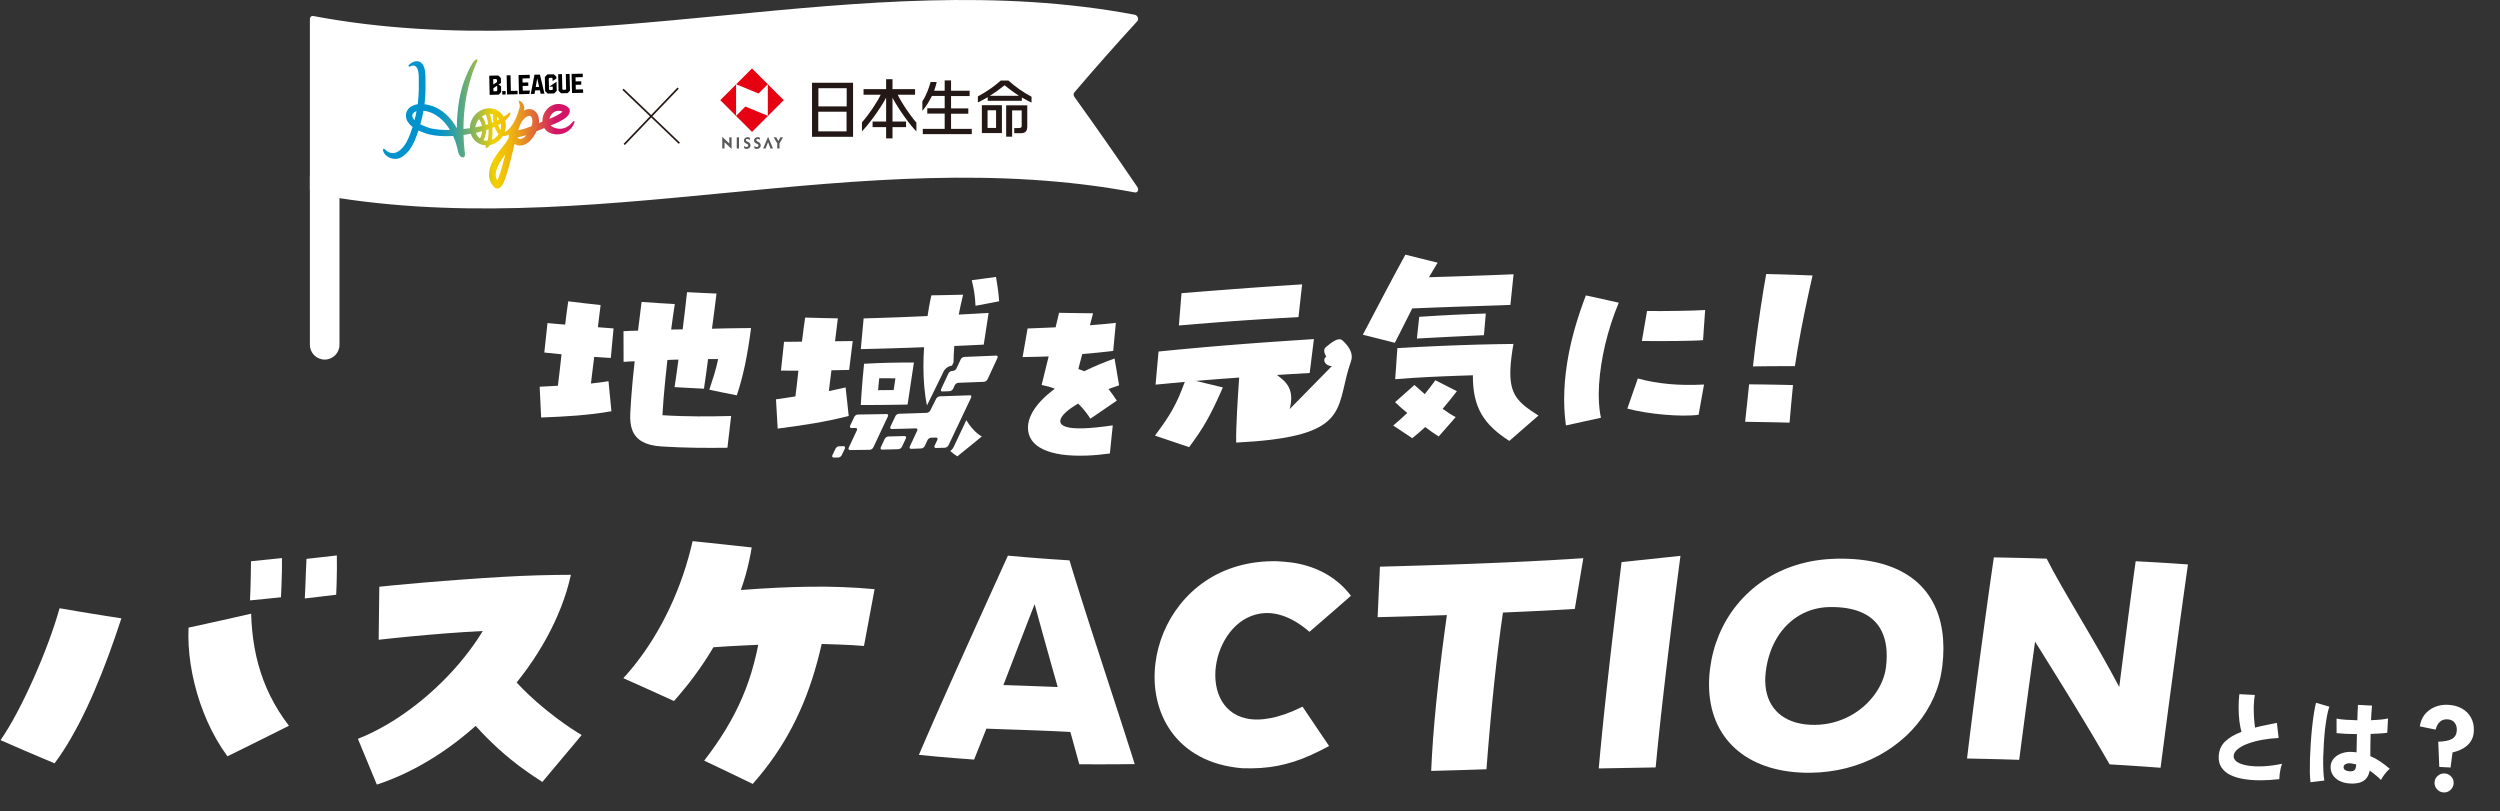
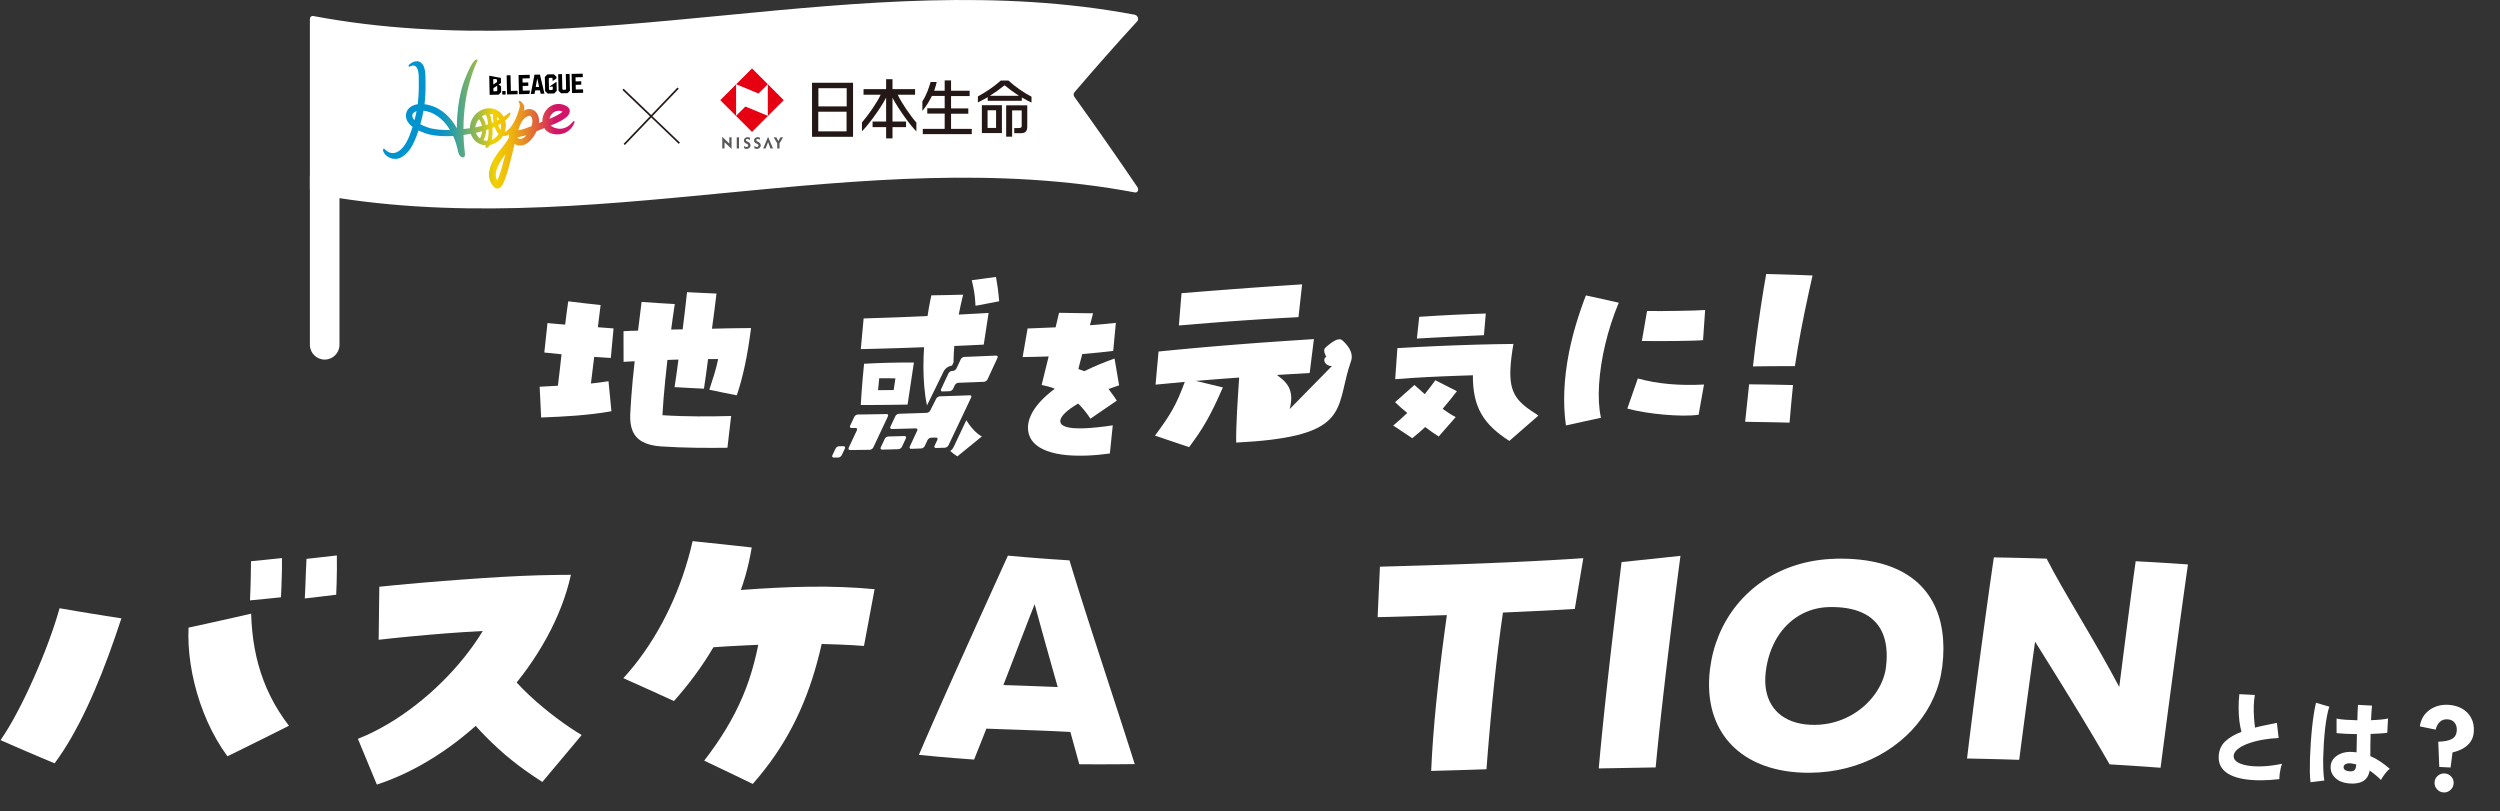
<svg xmlns="http://www.w3.org/2000/svg" width="718" height="233" viewBox="0 0 718 233" fill="none">
  <rect x="0" y="0" width="718" height="233" fill="#333333" stroke="none" />
  <path d="M289.471 159.581C288.842 160.982 288.181 162.423 287.51 163.903C286.84 165.384 286.148 166.915 285.436 168.475C284.734 170.035 284.012 171.625 283.279 173.235C282.546 174.845 281.813 176.485 281.06 178.134C280.306 179.784 279.563 181.453 278.809 183.133C278.056 184.813 277.292 186.492 276.538 188.172C275.784 189.851 275.031 191.541 274.277 193.21C273.523 194.89 272.78 196.55 272.047 198.209C271.313 199.859 270.58 201.499 269.867 203.109C269.155 204.719 268.452 206.31 267.77 207.87C267.088 209.431 266.417 210.961 265.776 212.453C265.125 213.944 264.504 215.395 263.904 216.797C266.022 217.007 267.78 217.171 269.418 217.324C271.066 217.467 272.584 217.599 274.232 217.732C275.881 217.865 277.639 218 279.757 218.15C280.306 216.787 280.887 215.335 281.478 213.844C282.069 212.352 282.68 210.81 283.282 209.268C284.951 209.332 286.631 209.396 288.32 209.449C290.009 209.513 291.699 209.567 293.368 209.62C295.038 209.674 296.687 209.737 298.306 209.8C299.925 209.863 301.505 209.925 303.024 209.996C304.543 210.067 306.012 210.138 307.411 210.218C307.868 211.894 308.325 213.531 308.753 215.087C309.191 216.643 309.6 218.129 309.971 219.495C312.091 219.515 313.861 219.519 315.511 219.513C317.161 219.516 318.692 219.507 320.352 219.501C322.002 219.494 323.773 219.469 325.893 219.449C325.491 218.153 325.041 216.736 324.552 215.229C324.074 213.712 323.556 212.105 323.01 210.417C322.464 208.729 321.888 206.961 321.304 205.143C320.709 203.324 320.096 201.445 319.473 199.526C318.85 197.607 318.207 195.658 317.575 193.689C316.932 191.72 316.29 189.741 315.648 187.761C315.006 185.782 314.363 183.803 313.731 181.854C313.098 179.905 312.485 177.976 311.881 176.097C311.278 174.219 310.694 172.38 310.138 170.612C309.583 168.844 309.047 167.137 308.55 165.519C308.052 163.902 307.584 162.365 307.154 160.939C305.385 160.824 303.837 160.723 302.398 160.622C300.959 160.522 299.631 160.423 298.302 160.325C296.973 160.226 295.644 160.117 294.206 159.997C292.768 159.877 291.219 159.745 289.451 159.58L289.471 159.581ZM288.169 196.746C288.833 195.025 289.497 193.314 290.151 191.623C290.805 189.932 291.448 188.261 292.071 186.63C292.694 184.998 293.307 183.417 293.898 181.885C294.49 180.353 295.061 178.881 295.6 177.478C296.14 176.076 296.659 174.753 297.146 173.53C297.612 175.227 298.069 176.903 298.525 178.56C298.982 180.216 299.429 181.843 299.877 183.459C300.324 185.066 300.772 186.652 301.21 188.218C301.648 189.785 302.076 191.321 302.505 192.837C302.934 194.353 303.353 195.849 303.772 197.315C302.063 197.241 300.334 197.177 298.605 197.113C296.875 197.048 295.136 196.984 293.397 196.919C291.658 196.855 289.908 196.8 288.169 196.746Z" fill="white" />
-   <path d="M363.357 176.071C364.597 176.019 365.906 176.147 367.271 176.496C368.636 176.846 370.058 177.416 371.527 178.226C372.996 179.047 374.521 180.109 376.082 181.461C377.266 180.437 378.309 179.532 379.281 178.695C380.243 177.859 381.144 177.081 382.035 176.304C382.926 175.526 383.817 174.749 384.789 173.902C385.751 173.056 386.794 172.15 387.989 171.107C387.046 169.864 386.012 168.739 384.896 167.743C383.78 166.747 382.582 165.871 381.322 165.113C380.063 164.355 378.742 163.716 377.369 163.187C375.996 162.658 374.572 162.238 373.116 161.927C371.661 161.617 370.153 161.425 368.655 161.314C367.316 161.215 367.006 161.191 366.716 161.187C364.656 161.148 362.685 161.25 360.791 161.494C358.898 161.737 357.092 162.122 355.365 162.618C353.638 163.123 352.009 163.74 350.458 164.469C348.908 165.197 347.446 166.037 346.083 166.967C344.71 167.898 343.435 168.92 342.249 170.024C341.064 171.127 339.977 172.302 338.98 173.548C337.982 174.794 337.083 176.102 336.284 177.451C335.485 178.81 334.785 180.21 334.185 181.652C333.585 183.093 333.084 184.566 332.693 186.051C332.302 187.546 332.011 189.052 331.83 190.569C331.615 192.327 331.55 194.076 331.626 195.817C331.701 197.548 331.937 199.272 332.314 200.937C332.69 202.603 333.228 204.23 333.916 205.79C334.604 207.35 335.453 208.832 336.464 210.226C337.474 211.621 338.646 212.907 339.99 214.086C341.333 215.255 342.839 216.307 344.516 217.21C346.194 218.114 348.053 218.87 350.085 219.449C352.117 220.028 354.332 220.429 356.719 220.632C358.589 220.699 360.339 220.683 362.031 220.567C363.723 220.451 365.336 220.253 366.93 219.946C368.524 219.638 370.09 219.23 371.678 218.722C373.265 218.205 374.864 217.587 376.515 216.84C378.175 216.094 379.887 215.238 381.711 214.253C380.693 212.749 379.85 211.497 379.056 210.325C378.263 209.154 377.528 208.064 376.744 206.892C375.961 205.721 375.109 204.459 374.09 202.955C372.377 203.811 370.758 204.498 369.22 205.047C367.692 205.585 366.256 205.985 364.912 206.246C363.569 206.507 362.317 206.64 361.156 206.643C359.996 206.657 358.928 206.552 357.95 206.338C356.076 205.932 354.507 205.16 353.251 204.112C351.986 203.074 351.024 201.76 350.345 200.281C349.666 198.801 349.249 197.155 349.103 195.443C348.947 193.72 349.052 191.932 349.397 190.166C349.732 188.401 350.306 186.659 351.099 185.03C351.892 183.401 352.884 181.895 354.082 180.591C355.27 179.288 356.656 178.197 358.217 177.419C359.778 176.631 361.505 176.155 363.376 176.071L363.357 176.071Z" fill="white" />
  <path d="M395.644 177.245C396.724 177.22 397.995 177.188 399.425 177.158C400.856 177.128 402.447 177.08 404.158 177.024C405.868 176.979 407.7 176.914 409.611 176.851C411.522 176.788 413.513 176.726 415.544 176.655C415.322 178.212 415.1 179.809 414.887 181.426C414.664 183.053 414.451 184.7 414.237 186.377C414.024 188.054 413.82 189.742 413.616 191.449C413.412 193.156 413.218 194.874 413.033 196.591C412.849 198.309 412.665 200.026 412.491 201.744C412.317 203.462 412.163 205.17 412.009 206.858C411.855 208.546 411.722 210.224 411.598 211.873C411.475 213.521 411.362 215.15 411.27 216.738C411.178 218.327 411.096 219.886 411.034 221.406C413.155 221.345 414.916 221.3 416.557 221.253C418.208 221.206 419.729 221.158 421.38 221.111C423.03 221.054 424.791 220.999 426.913 220.929C427.023 219.48 427.144 217.962 427.266 216.393C427.388 214.825 427.531 213.207 427.674 211.559C427.818 209.9 427.972 208.212 428.126 206.494C428.28 204.776 428.454 203.039 428.619 201.291C428.793 199.543 428.968 197.785 429.153 196.028C429.338 194.27 429.532 192.513 429.727 190.775C429.921 189.038 430.126 187.311 430.339 185.623C430.543 183.926 430.757 182.269 430.979 180.642C431.202 179.015 431.424 177.448 431.646 175.921C433.687 175.83 435.679 175.748 437.62 175.655C439.562 175.562 441.413 175.478 443.174 175.393C444.936 175.308 446.597 175.221 448.129 175.133C449.66 175.044 451.051 174.964 452.282 174.891C452.61 172.945 452.883 171.329 453.134 169.812C453.385 168.296 453.625 166.899 453.876 165.382C454.128 163.866 454.4 162.249 454.728 160.304C453.326 160.404 451.815 160.503 450.203 160.6C448.592 160.698 446.88 160.794 445.098 160.899C443.317 160.993 441.465 161.087 439.554 161.191C437.652 161.284 435.701 161.376 433.719 161.469C431.738 161.561 429.736 161.643 427.725 161.724C425.714 161.806 423.702 161.888 421.711 161.96C419.72 162.032 417.749 162.104 415.828 162.167C413.907 162.23 412.016 162.294 410.205 162.348C408.394 162.403 406.643 162.458 404.982 162.505C403.321 162.551 401.76 162.599 400.31 162.639C398.859 162.679 397.518 162.72 396.318 162.753C396.23 164.682 396.158 166.291 396.087 167.79C396.016 169.289 395.956 170.689 395.885 172.188C395.814 173.687 395.741 175.296 395.654 177.225L395.644 177.245Z" fill="white" />
  <path d="M482.639 159.636C480.947 159.813 479.464 159.972 478.092 160.123C476.72 160.263 475.448 160.405 474.176 160.537C472.904 160.67 471.642 160.802 470.26 160.952C468.887 161.093 467.405 161.252 465.712 161.429C465.52 163.046 465.305 164.783 465.089 166.61C464.874 168.437 464.637 170.354 464.399 172.331C464.206 173.959 464.002 175.646 463.798 177.373C463.594 179.101 463.379 180.868 463.173 182.675C462.958 184.472 462.752 186.309 462.536 188.157C462.32 190.004 462.114 191.871 461.908 193.738C461.701 195.606 461.495 197.483 461.289 199.36C461.082 201.227 460.886 203.095 460.69 204.942C460.494 206.79 460.308 208.617 460.133 210.405C459.958 212.203 459.783 213.96 459.619 215.678C459.455 217.396 459.301 219.074 459.158 220.692C460.789 220.665 462.22 220.635 463.55 220.614C464.88 220.593 466.101 220.57 467.331 220.547C468.562 220.524 469.782 220.502 471.113 220.48C472.443 220.459 473.874 220.429 475.504 220.402C475.646 218.854 475.809 217.246 475.972 215.578C476.136 213.91 476.32 212.183 476.505 210.415C476.69 208.648 476.885 206.84 477.091 205.013C477.297 203.176 477.503 201.318 477.719 199.451C477.935 197.584 478.152 195.697 478.368 193.82C478.585 191.943 478.811 190.066 479.037 188.199C479.263 186.342 479.479 184.494 479.705 182.677C479.931 180.86 480.146 179.083 480.36 177.346C480.574 175.609 480.788 173.922 480.991 172.294C481.194 170.667 481.396 169.1 481.587 167.602C481.778 166.105 481.968 164.687 482.137 163.36C482.316 162.032 482.473 160.784 482.629 159.646L482.639 159.636Z" fill="white" />
  <path d="M527.262 160.474C525.221 160.515 523.258 160.697 521.354 161.001C519.45 161.304 517.623 161.738 515.875 162.284C514.128 162.829 512.448 163.486 510.857 164.253C509.266 165.021 507.754 165.89 506.33 166.85C504.907 167.81 503.572 168.871 502.325 170.014C501.079 171.157 499.922 172.38 498.863 173.686C497.805 174.981 496.846 176.358 495.985 177.796C495.125 179.234 494.364 180.733 493.712 182.294C493.06 183.855 492.507 185.467 492.074 187.122C491.641 188.776 491.317 190.481 491.102 192.218C490.853 194.275 490.776 196.234 490.869 198.106C490.953 199.977 491.208 201.761 491.614 203.437C492.021 205.113 492.579 206.691 493.288 208.171C493.997 209.641 494.848 211.013 495.831 212.267C496.823 213.521 497.947 214.667 499.203 215.695C500.458 216.722 501.836 217.632 503.345 218.413C504.844 219.194 506.465 219.857 508.198 220.382C509.931 220.906 511.775 221.312 513.722 221.569C515.668 221.827 517.717 221.956 519.857 221.936C521.677 221.921 523.469 221.796 525.213 221.571C526.956 221.345 528.661 221.019 530.317 220.593C531.973 220.166 533.581 219.648 535.129 219.04C536.678 218.432 538.178 217.733 539.609 216.963C541.04 216.193 542.402 215.332 543.705 214.4C544.999 213.468 546.223 212.465 547.378 211.402C548.523 210.338 549.599 209.203 550.576 208.006C551.563 206.81 552.461 205.562 553.269 204.264C554.077 202.965 554.786 201.605 555.406 200.213C556.016 198.822 556.536 197.379 556.937 195.904C557.348 194.43 557.639 192.924 557.83 191.387C558.046 189.599 558.15 187.861 558.154 186.181C558.147 184.49 558.03 182.858 557.802 181.285C557.574 179.712 557.226 178.197 556.756 176.76C556.286 175.323 555.695 173.955 554.973 172.664C554.251 171.374 553.408 170.172 552.434 169.058C551.459 167.945 550.354 166.919 549.106 166.001C547.859 165.084 546.481 164.264 544.96 163.553C543.44 162.841 541.768 162.248 539.965 161.772C538.151 161.297 536.196 160.949 534.089 160.72C531.982 160.5 529.713 160.408 527.302 160.454L527.262 160.474ZM521.311 208.185C519.32 208.207 517.503 207.981 515.899 207.539C514.285 207.096 512.884 206.426 511.686 205.569C510.488 204.702 509.513 203.638 508.761 202.398C508.008 201.157 507.488 199.73 507.21 198.155C506.932 196.571 506.897 194.841 507.123 192.964C507.35 191.037 507.766 189.242 508.319 187.59C508.882 185.938 509.594 184.418 510.433 183.049C511.272 181.681 512.249 180.465 513.324 179.4C514.41 178.335 515.592 177.431 516.873 176.689C518.154 175.947 519.512 175.376 520.937 174.986C522.363 174.596 523.856 174.377 525.387 174.349C527.167 174.314 528.846 174.417 530.403 174.669C531.959 174.921 533.394 175.331 534.686 175.9C535.978 176.468 537.128 177.204 538.095 178.118C539.072 179.032 539.877 180.123 540.489 181.412C541.101 182.7 541.52 184.186 541.726 185.87C541.933 187.563 541.916 189.463 541.656 191.579C541.497 192.927 541.128 194.272 540.579 195.604C540.031 196.927 539.302 198.227 538.415 199.444C537.528 200.672 536.472 201.817 535.287 202.861C534.092 203.904 532.759 204.835 531.308 205.615C529.857 206.395 528.278 207.023 526.601 207.469C524.925 207.905 523.151 208.161 521.291 208.184L521.311 208.185Z" fill="white" />
  <path d="M613.371 161.162C613.225 162.182 613.069 163.316 612.902 164.524C612.734 165.741 612.557 167.043 612.378 168.42C612.189 169.796 612 171.239 611.81 172.747C611.611 174.245 611.411 175.809 611.201 177.402C610.99 178.994 610.78 180.633 610.569 182.281C610.358 183.939 610.137 185.616 609.926 187.292C609.715 188.969 609.494 190.655 609.283 192.332C609.072 194.008 608.861 195.666 608.65 197.296C607.809 195.698 606.922 194.062 606.007 192.408C605.092 190.753 604.149 189.069 603.188 187.385C602.226 185.702 601.255 184.018 600.275 182.343C599.304 180.669 598.332 179.013 597.37 177.385C596.417 175.758 595.482 174.159 594.575 172.617C593.668 171.065 592.797 169.571 591.983 168.133C591.168 166.695 590.399 165.333 589.694 164.047C588.99 162.761 588.359 161.551 587.803 160.446C586.283 160.396 584.961 160.359 583.732 160.323C582.503 160.287 581.359 160.261 580.224 160.236C579.089 160.21 577.944 160.185 576.716 160.158C575.487 160.132 574.155 160.104 572.635 160.082C572.459 161.243 572.272 162.535 572.074 163.94C571.876 165.345 571.658 166.862 571.429 168.454C571.2 170.055 570.97 171.732 570.729 173.483C570.489 175.225 570.238 177.032 569.987 178.877C569.736 180.722 569.485 182.595 569.223 184.487C568.972 186.379 568.71 188.28 568.459 190.172C568.207 192.064 567.955 193.946 567.713 195.791C567.472 197.636 567.24 199.444 567.009 201.195C566.778 202.947 566.566 204.633 566.365 206.235C566.165 207.836 565.965 209.354 565.795 210.768C565.616 212.182 565.457 213.484 565.318 214.646C565.17 215.854 565.052 216.894 564.936 217.84C566.934 217.868 568.603 217.911 570.151 217.951C571.699 217.992 573.153 218.022 574.7 218.062C576.257 218.103 577.917 218.154 579.915 218.22C580.126 216.571 580.337 214.923 580.557 213.265C580.778 211.607 580.989 209.95 581.209 208.301C581.429 206.643 581.649 204.995 581.87 203.347C582.09 201.698 582.31 200.069 582.53 198.439C582.75 196.81 582.969 195.199 583.189 193.607C583.408 192.015 583.618 190.432 583.837 188.877C584.047 187.323 584.265 185.787 584.474 184.279C585.373 185.727 586.273 187.166 587.172 188.605C588.071 190.044 588.971 191.483 589.861 192.922C590.751 194.361 591.65 195.799 592.54 197.248C593.429 198.696 594.319 200.144 595.209 201.592C596.099 203.04 596.988 204.507 597.878 205.974C598.768 207.441 599.657 208.927 600.546 210.412C601.435 211.907 602.324 213.402 603.213 214.926C604.102 216.439 604.991 217.972 605.879 219.523C607.829 219.635 609.46 219.733 610.979 219.83C612.498 219.926 613.904 220.021 615.423 220.127C616.941 220.232 618.563 220.349 620.513 220.498C620.754 218.653 620.996 216.79 621.238 214.926C621.48 213.062 621.723 211.189 621.974 209.325C622.216 207.461 622.468 205.588 622.709 203.743C622.951 201.888 623.202 200.043 623.444 198.226C623.685 196.4 623.926 194.592 624.167 192.822C624.408 191.043 624.639 189.292 624.87 187.578C625.1 185.864 625.33 184.178 625.55 182.539C625.77 180.9 625.99 179.299 626.199 177.753C626.409 176.208 626.617 174.71 626.816 173.267C627.015 171.825 627.203 170.449 627.39 169.138C627.578 167.826 627.745 166.571 627.912 165.401C628.078 164.23 628.235 163.125 628.38 162.105C626.384 161.964 624.715 161.856 623.159 161.75C621.603 161.653 620.159 161.567 618.603 161.47C617.046 161.382 615.377 161.293 613.371 161.19L613.371 161.162Z" fill="white" />
  <path d="M34.843 177.583C33.066 177.308 31.52 177.066 30.073 176.835C28.636 176.605 27.299 176.396 25.972 176.178C24.645 175.959 23.317 175.74 21.871 175.5C20.434 175.26 18.887 174.998 17.112 174.683C16.701 176.147 16.229 177.701 15.697 179.314C15.164 180.926 14.57 182.608 13.936 184.329C13.302 186.041 12.617 187.791 11.902 189.541C11.188 191.291 10.433 193.051 9.668 194.78C8.894 196.51 8.11 198.219 7.307 199.878C6.503 201.537 5.691 203.135 4.889 204.654C4.078 206.173 3.277 207.612 2.479 208.941C1.69 210.27 0.903 211.489 0.157 212.568C1.708 213.25 3.06 213.839 4.322 214.387C5.585 214.935 6.748 215.431 7.911 215.938C9.074 216.444 10.237 216.931 11.5 217.468C12.762 218.006 14.114 218.575 15.675 219.227C16.521 218.099 17.338 216.9 18.156 215.652C18.963 214.403 19.762 213.104 20.531 211.755C21.3 210.405 22.07 209.006 22.82 207.557C23.571 206.107 24.302 204.617 25.023 203.087C25.745 201.557 26.447 199.977 27.14 198.366C27.832 196.756 28.506 195.105 29.179 193.435C29.843 191.754 30.497 190.043 31.142 188.302C31.786 186.561 32.421 184.799 33.036 183.008C33.661 181.216 34.267 179.405 34.873 177.563L34.843 177.583Z" fill="white" />
  <path d="M80.692 171.546C80.734 170.687 80.781 169.527 80.839 168.228C80.887 166.928 80.937 165.509 80.967 164.119C80.986 162.739 81.005 161.399 80.981 160.279C79.198 160.464 77.866 160.605 76.534 160.737C75.202 160.868 73.86 161.009 72.087 161.184C72.081 162.304 72.063 163.604 72.034 164.944C72.005 166.283 71.976 167.673 71.938 168.963C71.9 170.252 71.853 171.462 71.799 172.431C73.582 172.256 74.914 172.125 76.246 171.994C77.578 171.862 78.92 171.721 80.692 171.536L80.692 171.546Z" fill="white" />
  <path d="M96.554 170.809C96.597 169.919 96.643 168.74 96.682 167.44C96.72 166.141 96.75 164.721 96.759 163.351C96.778 161.971 96.767 160.641 96.743 159.521C95 159.726 93.688 159.868 92.385 160.019C91.083 160.171 89.771 160.313 88.028 160.508C87.963 161.577 87.916 162.827 87.857 164.146C87.808 165.465 87.759 166.845 87.71 168.174C87.662 169.504 87.604 170.773 87.538 171.872C89.341 171.668 90.694 171.507 92.046 171.346C93.399 171.185 94.751 171.024 96.554 170.809Z" fill="white" />
  <path d="M72.116 176.246C70.32 176.661 68.745 177.019 67.28 177.348C65.815 177.678 64.471 177.979 63.126 178.28C61.782 178.581 60.428 178.882 58.973 179.202C57.518 179.521 55.943 179.859 54.148 180.254C54.074 181.913 54.09 183.624 54.185 185.385C54.291 187.147 54.476 188.939 54.75 190.764C55.024 192.588 55.389 194.423 55.843 196.269C56.287 198.116 56.831 199.964 57.445 201.792C58.069 203.621 58.774 205.432 59.559 207.203C60.355 208.974 61.22 210.706 62.187 212.38C63.143 214.054 64.191 215.669 65.319 217.205C67.082 216.339 68.632 215.581 70.062 214.871C71.493 214.161 72.822 213.51 74.141 212.848C75.471 212.187 76.79 211.535 78.23 210.816C79.671 210.096 81.212 209.327 82.984 208.432C81.924 207.057 80.953 205.663 80.063 204.241C79.173 202.818 78.363 201.377 77.644 199.916C76.914 198.456 76.265 196.967 75.696 195.458C75.127 193.95 74.629 192.423 74.2 190.867C73.772 189.311 73.414 187.736 73.127 186.141C72.839 184.547 72.612 182.914 72.445 181.271C72.278 179.629 72.182 177.957 72.126 176.256L72.116 176.246Z" fill="white" />
  <path d="M148.415 195.971C149.494 194.616 150.544 193.24 151.544 191.844C152.543 190.448 153.493 189.021 154.404 187.584C155.314 186.147 156.165 184.688 156.975 183.22C157.786 181.751 158.537 180.261 159.238 178.771C159.939 177.271 160.581 175.77 161.172 174.248C161.763 172.736 162.285 171.213 162.756 169.68C163.218 168.156 163.629 166.622 163.961 165.086C162.561 165.086 161.07 165.105 159.51 165.124C157.95 165.142 156.309 165.179 154.618 165.225C152.927 165.271 151.166 165.336 149.365 165.421C147.574 165.506 145.742 165.6 143.89 165.704C142.039 165.808 140.177 165.932 138.305 166.055C136.433 166.179 134.571 166.313 132.719 166.447C130.877 166.581 129.045 166.725 127.262 166.86C125.47 167.005 123.728 167.151 122.036 167.287C120.344 167.433 118.712 167.57 117.159 167.718C115.607 167.857 114.135 167.996 112.753 168.126C111.381 168.257 110.099 168.389 108.937 168.513C108.909 170.543 108.885 172.232 108.873 173.812C108.851 175.392 108.83 176.862 108.818 178.442C108.796 180.022 108.772 181.712 108.753 183.742C110.056 183.59 111.458 183.44 112.94 183.281C114.423 183.121 115.985 182.963 117.597 182.816C119.22 182.659 120.892 182.502 122.614 182.356C124.336 182.211 126.089 182.065 127.871 181.92C129.653 181.785 131.455 181.651 133.257 181.536C135.059 181.421 136.86 181.307 138.652 181.222C137.894 182.471 137.076 183.73 136.199 184.978C135.321 186.226 134.383 187.472 133.396 188.709C132.408 189.945 131.371 191.16 130.284 192.365C129.197 193.57 128.071 194.744 126.894 195.908C125.718 197.062 124.512 198.195 123.266 199.287C122.021 200.38 120.746 201.442 119.431 202.454C118.127 203.475 116.793 204.447 115.43 205.378C114.077 206.309 112.694 207.179 111.302 208C109.911 208.821 108.5 209.581 107.07 210.291C105.64 211.001 104.221 211.631 102.783 212.191C103.508 213.941 104.118 215.4 104.679 216.758C105.24 218.116 105.772 219.383 106.333 220.751C106.894 222.109 107.503 223.578 108.229 225.328C109.655 224.868 111.073 224.348 112.481 223.778C113.889 223.208 115.298 222.588 116.697 221.917C118.097 221.247 119.487 220.526 120.858 219.756C122.239 218.985 123.601 218.174 124.953 217.313C126.305 216.452 127.638 215.55 128.951 214.609C130.265 213.667 131.569 212.675 132.843 211.653C134.118 210.631 135.383 209.569 136.618 208.476C137.613 209.59 138.647 210.685 139.722 211.77C140.797 212.855 141.922 213.941 143.107 215.018C144.292 216.095 145.537 217.162 146.852 218.221C148.167 219.289 149.563 220.349 151.048 221.4C152.533 222.461 154.099 223.513 155.764 224.577C156.893 223.232 157.879 222.056 158.795 220.959C159.71 219.862 160.555 218.854 161.409 217.845C162.253 216.837 163.108 215.829 164.023 214.732C164.939 213.635 165.925 212.458 167.054 211.104C165.993 210.479 164.843 209.733 163.615 208.916C162.396 208.088 161.109 207.18 159.803 206.192C158.496 205.213 157.161 204.154 155.836 203.056C154.512 201.957 153.208 200.798 151.944 199.611C150.681 198.423 149.478 197.206 148.355 195.98L148.415 195.971Z" fill="white" />
  <path d="M251.172 169.212C249.634 169.071 248.106 168.949 246.577 168.848C245.048 168.746 243.509 168.675 241.97 168.613C240.431 168.551 238.881 168.52 237.321 168.498C235.761 168.476 234.201 168.484 232.62 168.502C231.04 168.519 229.449 168.557 227.839 168.604C226.228 168.652 224.597 168.719 222.945 168.806C221.294 168.882 219.622 168.979 217.931 169.085C216.239 169.191 214.517 169.317 212.765 169.452C213.254 168.099 213.683 166.755 214.072 165.4C214.461 164.046 214.8 162.7 215.099 161.335C215.399 159.979 215.668 158.612 215.897 157.235C214.2 157.041 212.722 156.881 211.334 156.731C209.956 156.582 208.688 156.444 207.409 156.306C206.141 156.168 204.863 156.03 203.485 155.891C202.107 155.741 200.619 155.59 198.921 155.416C198.548 157.071 198.124 158.726 197.661 160.359C197.198 161.993 196.686 163.616 196.143 165.218C195.59 166.821 194.998 168.403 194.366 169.964C193.734 171.525 193.062 173.066 192.351 174.576C191.64 176.086 190.889 177.576 190.108 179.035C189.318 180.494 188.498 181.913 187.638 183.311C186.778 184.699 185.889 186.056 184.96 187.373C184.032 188.69 183.074 189.967 182.086 191.203C181.099 192.44 180.072 193.625 179.026 194.771C180.964 195.638 182.584 196.361 184.094 197.042C185.605 197.723 187.006 198.353 188.507 199.034C190.017 199.716 191.627 200.448 193.565 201.336C194.581 200.19 195.588 199.014 196.585 197.788C197.582 196.572 198.56 195.315 199.508 194.019C200.467 192.732 201.395 191.405 202.295 190.047C203.194 188.69 204.063 187.312 204.893 185.893C206.205 185.792 207.576 185.701 208.977 185.621C210.389 185.541 211.83 185.461 213.301 185.392C214.772 185.322 216.263 185.253 217.774 185.184C217.419 186.99 217.014 188.744 216.56 190.448C216.106 192.152 215.613 193.805 215.06 195.427C214.507 197.05 213.905 198.631 213.233 200.192C212.561 201.753 211.849 203.283 211.068 204.802C210.286 206.321 209.435 207.829 208.534 209.337C207.623 210.844 206.641 212.351 205.6 213.866C204.549 215.381 203.437 216.906 202.245 218.459C204.103 219.336 205.653 220.077 207.103 220.768C208.554 221.458 209.895 222.097 211.335 222.798C212.785 223.498 214.325 224.24 216.182 225.146C217.351 223.822 218.46 222.488 219.519 221.133C220.578 219.787 221.577 218.421 222.517 217.054C223.466 215.678 224.356 214.29 225.206 212.882C226.056 211.474 226.846 210.044 227.606 208.595C228.367 207.146 229.067 205.675 229.738 204.185C230.409 202.694 231.031 201.172 231.623 199.631C232.214 198.089 232.757 196.516 233.279 194.923C233.801 193.331 234.274 191.697 234.728 190.033C235.181 188.37 235.595 186.685 235.99 184.951C237.649 184.994 239.219 185.036 240.698 185.097C242.177 185.148 243.547 185.207 244.796 185.284C246.045 185.352 247.164 185.438 248.133 185.521C248.436 183.895 248.706 182.459 248.954 181.142C249.203 179.816 249.43 178.599 249.657 177.372C249.885 176.145 250.112 174.928 250.361 173.601C250.609 172.275 250.869 170.848 251.182 169.223L251.172 169.212Z" fill="white" />
  <g clip-path="url(#clip0_311_171)">
    <path d="M372.925 91.091C373.136 89.209 373.291 87.792 373.447 86.374C373.602 84.957 373.757 83.551 373.968 81.669C372.231 81.783 370.53 81.886 368.841 82.001C367.163 82.116 365.498 82.219 363.857 82.335C362.216 82.451 360.586 82.567 358.957 82.683C357.34 82.799 355.722 82.915 354.104 83.044C352.487 83.16 350.869 83.288 349.252 83.416C347.622 83.544 345.993 83.672 344.339 83.799C342.686 83.927 341.02 84.066 339.33 84.205C339.18 86.064 339.073 87.459 338.954 88.841C338.847 90.236 338.728 91.63 338.577 93.477C340.255 93.338 341.897 93.199 343.514 93.059C345.144 92.931 346.738 92.79 348.343 92.674C349.937 92.545 351.53 92.429 353.112 92.312C354.705 92.195 356.287 92.079 357.892 91.974C359.498 91.87 361.103 91.753 362.744 91.661C364.385 91.557 366.038 91.454 367.739 91.363C369.428 91.272 371.165 91.169 372.925 91.079L372.925 91.091Z" fill="white" />
-     <path d="M433.785 87.585C433.97 85.822 434.112 84.5 434.242 83.177C434.384 81.855 434.513 80.532 434.698 78.769C433.321 78.83 431.86 78.889 430.34 78.947C428.819 79.005 427.238 79.062 425.622 79.119C424.006 79.175 422.341 79.243 420.653 79.298C418.965 79.354 417.253 79.409 415.54 79.463C413.828 79.518 412.104 79.573 410.404 79.616C411.228 78.27 411.994 76.85 412.903 75.445C411.044 74.984 409.662 74.639 408.267 74.294C406.873 73.948 405.491 73.603 403.632 73.142C402.756 74.727 401.855 76.371 400.965 78.038C400.064 79.706 399.174 81.386 398.297 83.042C397.419 84.698 396.566 86.331 395.739 87.892C394.911 89.454 394.132 90.957 393.403 92.341C392.674 93.725 391.994 95.002 391.401 96.138C393.248 96.599 394.618 96.944 396.001 97.289C397.383 97.635 398.765 97.98 400.6 98.452C401.231 97.221 401.825 96.062 402.394 94.926C402.963 93.801 403.508 92.713 404.04 91.659C404.572 90.606 405.08 89.588 405.588 88.582C406.174 88.556 407.156 88.513 408.414 88.462C409.671 88.412 411.216 88.354 412.916 88.287C414.616 88.22 416.484 88.156 418.4 88.092C420.316 88.028 422.279 87.966 424.171 87.902C426.063 87.838 427.894 87.785 429.535 87.729C431.175 87.673 432.636 87.626 433.798 87.573L433.785 87.585Z" fill="white" />
    <path d="M418.402 112.343C417.168 111.713 416.243 111.244 415.317 110.775C414.392 110.306 413.466 109.837 412.232 109.208C411.252 110.588 410.212 111.919 409.186 113.191C408.101 112.254 407.134 111.379 406.226 110.564C405.109 111.56 404.282 112.298 403.444 113.036C402.606 113.773 401.768 114.523 400.663 115.507C401.616 116.442 402.808 117.488 404.165 118.597C402.901 119.805 401.576 121.012 400.132 122.217C401.221 122.94 402.037 123.49 402.866 124.029C403.683 124.568 404.499 125.119 405.6 125.853C406.97 124.766 408.209 123.677 409.315 122.645C410.685 123.707 412.082 124.649 413.195 125.36C414.171 124.242 414.903 123.407 415.635 122.572C416.367 121.737 417.098 120.902 418.074 119.784C416.876 119.191 415.645 118.359 414.321 117.418C414.98 116.641 415.651 115.853 416.323 115.017C417.007 114.181 417.692 113.309 418.414 112.355L418.402 112.343Z" fill="white" />
    <path d="M407.606 90.966C407.466 92.217 407.366 93.158 407.267 94.099C407.167 95.04 407.068 95.982 406.927 97.232C408.437 97.138 410.065 97.058 411.754 96.967C413.431 96.876 415.156 96.785 416.856 96.706C418.557 96.627 420.234 96.536 421.814 96.467C423.395 96.398 424.868 96.327 426.185 96.265C426.29 95.026 426.377 94.084 426.453 93.155C426.528 92.225 426.616 91.284 426.72 90.044C425.164 90.09 423.655 90.148 422.158 90.207C420.661 90.265 419.164 90.336 417.632 90.406C416.098 90.487 414.518 90.569 412.865 90.66C411.212 90.752 409.475 90.866 407.606 90.99L407.606 90.966Z" fill="white" />
    <path d="M434.627 98.781C432.988 98.79 431.288 98.821 429.552 98.852C427.817 98.882 426.009 98.924 424.189 98.977C422.358 99.03 420.502 99.094 418.61 99.158C416.718 99.222 414.814 99.309 412.886 99.385C410.97 99.472 409.03 99.559 407.102 99.658C405.173 99.757 403.245 99.868 401.329 99.967C401.203 101.755 401.109 103.102 401.015 104.438C400.92 105.785 400.826 107.12 400.701 108.908C402.247 108.778 403.816 108.661 405.374 108.556C406.943 108.451 408.5 108.37 410.045 108.288C411.59 108.206 413.111 108.148 414.608 108.078C416.105 108.019 417.553 107.96 418.966 107.912C420.379 107.864 421.72 107.815 423.013 107.777C422.998 110.104 423.18 112.147 423.592 113.992C424.004 115.825 424.623 117.458 425.483 118.941C426.344 120.423 427.423 121.754 428.754 123.017C430.085 124.281 431.657 125.465 433.48 126.629C434.597 125.657 435.52 124.849 436.395 124.088C437.257 123.338 438.07 122.636 438.933 121.874C439.795 121.125 440.73 120.317 441.847 119.345C440.378 118.414 439.112 117.569 438.049 116.716C436.987 115.863 436.128 114.989 435.462 113.988C434.797 112.986 434.337 111.868 434.06 110.515C433.784 109.162 433.703 107.573 433.807 105.654C433.91 103.734 434.188 101.459 434.664 98.746L434.627 98.781Z" fill="white" />
    <path d="M470.386 108.688C469.782 110.42 469.33 111.713 468.877 113.018C468.425 114.312 467.972 115.617 467.369 117.349C468.858 117.756 470.564 118.107 472.378 118.4C474.18 118.692 476.078 118.927 477.942 119.089C479.806 119.252 481.648 119.342 483.347 119.359C485.034 119.363 486.579 119.293 487.838 119.123C488.142 117.386 488.379 116.089 488.617 114.78C488.854 113.483 489.079 112.174 489.395 110.437C487.635 110.527 485.911 110.57 484.236 110.542C482.561 110.514 480.923 110.439 479.346 110.293C477.757 110.147 476.216 109.943 474.725 109.679C473.234 109.415 471.791 109.081 470.398 108.7L470.386 108.688Z" fill="white" />
    <path d="M455.466 84.856C454.916 86.267 454.402 87.679 453.936 89.067C453.458 90.456 453.016 91.844 452.61 93.21C452.204 94.576 451.835 95.93 451.501 97.273C451.168 98.616 450.87 99.948 450.609 101.268C450.243 103.124 449.949 104.969 449.727 106.767C449.505 108.577 449.356 110.341 449.279 112.094C449.202 113.835 449.209 115.554 449.277 117.238C449.357 118.922 449.509 120.572 449.733 122.186C451.751 121.743 453.252 121.41 454.765 121.077C456.279 120.744 457.78 120.411 459.798 119.98C459.497 118.662 459.306 117.179 459.213 115.578C459.12 113.977 459.137 112.247 459.251 110.423C459.365 108.611 459.577 106.705 459.873 104.753C460.168 102.8 460.573 100.802 461.049 98.793C461.525 96.784 462.098 94.765 462.741 92.783C463.384 90.8 464.111 88.831 464.909 86.935C463.025 86.51 461.606 86.2 460.188 85.878C458.769 85.568 457.35 85.257 455.466 84.844L455.466 84.856Z" fill="white" />
    <path d="M489.118 97.663C489.242 95.934 489.324 94.635 489.417 93.348C489.511 92.048 489.592 90.761 489.717 89.032C488.974 89.092 487.836 89.144 486.483 89.181C485.13 89.218 483.562 89.252 481.934 89.284C480.319 89.305 478.655 89.325 477.111 89.335C475.567 89.345 474.155 89.333 473.031 89.315C472.739 91.04 472.514 92.325 472.289 93.622C472.064 94.908 471.851 96.205 471.547 97.93C472.946 97.954 474.598 97.957 476.321 97.962C478.044 97.967 479.827 97.949 481.527 97.93C483.214 97.91 484.806 97.877 486.135 97.84C487.464 97.802 488.518 97.748 489.129 97.687L489.118 97.663Z" fill="white" />
    <path d="M515.499 105.145C515.742 103.49 516.022 101.788 516.314 100.063C516.606 98.325 516.935 96.564 517.264 94.791C517.604 93.019 517.957 91.235 518.322 89.463C518.687 87.69 519.063 85.93 519.439 84.194C519.815 82.458 520.19 80.77 520.565 79.117C518.795 79.04 517.312 78.991 515.937 78.944C514.561 78.897 513.27 78.852 511.894 78.817C510.519 78.782 509.036 78.734 507.253 78.692C507.003 80.06 506.738 81.595 506.471 83.238C506.205 84.88 505.924 86.642 505.654 88.451C505.385 90.273 505.102 92.154 504.843 94.047C504.584 95.94 504.324 97.857 504.09 99.739C503.855 101.621 503.632 103.467 503.447 105.23C505.051 105.209 506.404 105.196 507.648 105.181C508.893 105.166 510.066 105.162 511.311 105.158C512.555 105.155 513.895 105.154 515.511 105.157L515.499 105.145Z" fill="white" />
    <path d="M502.343 110.391C502.14 112.512 501.957 114.155 501.774 115.787C501.592 117.419 501.409 119.039 501.206 121.136C502.905 121.165 504.329 121.189 505.645 121.211C506.973 121.233 508.193 121.253 509.521 121.275C510.849 121.298 512.26 121.333 513.959 121.385C514.126 119.252 514.273 117.619 514.432 115.987C514.591 114.355 514.761 112.722 514.953 110.589C513.266 110.549 511.866 110.514 510.563 110.492C509.259 110.47 508.038 110.45 506.734 110.428C505.43 110.406 504.019 110.383 502.343 110.379L502.343 110.391Z" fill="white" />
    <path d="M385.569 97.783C384.992 97.248 384.176 97.39 383.318 97.853C382.461 98.316 381.527 99.064 380.726 99.755C380.022 100.352 380.327 101.431 380.896 102.443C380.739 102.548 380.605 102.665 380.507 102.818C380.077 103.491 380.468 104.417 381.382 104.886C381.75 105.071 382.144 105.149 382.515 105.143C381.297 106.376 380.238 107.456 379.252 108.466C378.266 109.464 377.353 110.392 376.452 111.32C375.539 112.247 374.638 113.175 373.652 114.173C372.666 115.171 371.607 116.251 370.39 117.484C371.181 114.525 370.856 112.527 370.043 111.033C369.218 109.54 367.906 108.575 366.724 107.684C368.281 107.603 369.838 107.509 371.408 107.404C372.977 107.311 374.546 107.206 376.139 107.125C376.375 105.172 376.555 103.719 376.747 102.254C376.939 100.79 377.107 99.336 377.355 97.383C375.486 97.507 373.665 97.62 371.88 97.745C370.095 97.871 368.346 97.985 366.633 98.099C364.92 98.214 363.23 98.341 361.577 98.456C359.924 98.572 358.282 98.7 356.665 98.828C355.047 98.956 353.441 99.084 351.848 99.213C350.254 99.341 348.672 99.47 347.09 99.611C345.508 99.751 343.927 99.88 342.345 100.033C340.763 100.173 339.169 100.326 337.574 100.478C335.968 100.63 334.362 100.794 332.732 100.958C332.556 102.865 332.437 104.295 332.305 105.713C332.174 107.143 332.054 108.573 331.879 110.468C333.557 110.317 334.815 110.194 336.074 110.072C337.332 109.95 338.591 109.84 340.269 109.677C339.667 111.314 339.117 112.725 338.545 114.016C337.973 115.307 337.391 116.479 336.75 117.626C336.108 118.773 335.395 119.907 334.573 121.122C333.751 122.338 332.808 123.635 331.706 125.108C333.67 125.773 335.133 126.263 336.609 126.765C338.084 127.267 339.548 127.757 341.511 128.423C342.54 127.032 343.434 125.793 344.244 124.578C345.054 123.362 345.804 122.181 346.519 120.904C347.247 119.627 347.951 118.267 348.719 116.704C349.487 115.142 350.283 113.365 351.204 111.268C349.654 110.896 348.498 110.614 347.33 110.332C346.174 110.05 345.006 109.768 343.457 109.396C344.835 109.288 346.213 109.167 347.579 109.059C348.957 108.951 350.335 108.842 351.725 108.734C353.103 108.626 354.492 108.53 355.894 108.434C355.801 109.709 355.704 111.212 355.593 112.845C355.494 114.466 355.381 116.207 355.292 117.936C355.204 119.665 355.127 121.37 355.077 122.945C355.027 124.519 355.003 125.951 355.032 127.109C358.792 126.921 362.052 126.653 364.905 126.307C367.759 125.961 370.183 125.536 372.274 125.034C374.353 124.532 376.086 123.952 377.544 123.296C379.003 122.64 380.164 121.908 381.123 121.1C382.082 120.293 382.827 119.41 383.417 118.465C384.019 117.509 384.467 116.49 384.844 115.398C385.222 114.306 385.516 113.142 385.812 111.917C386.108 110.693 386.381 109.397 386.726 108.042C387.072 106.687 387.467 105.262 387.994 103.779C388.471 102.45 388.157 101.216 387.575 100.192C386.994 99.156 386.159 98.318 385.569 97.783Z" fill="white" />
    <path d="M205.83 84.314C204.131 84.25 202.852 84.192 201.573 84.123C200.293 84.066 199.014 83.997 197.316 83.909C197.172 85.351 196.989 86.995 196.768 88.793C196.558 90.591 196.31 92.545 196.061 94.593C194.936 94.586 193.81 94.651 192.757 94.645C192.896 93.478 193.072 92.276 193.248 91.049C193.424 89.823 193.612 88.585 193.801 87.323C191.888 87.22 190.465 87.124 189.031 87.041C187.596 86.945 186.174 86.85 184.262 86.722C184.081 88.187 183.902 89.604 183.736 90.974C183.569 92.344 183.403 93.678 183.238 94.964C181.79 94.975 180.329 95.046 179.071 95.121C179.078 96.875 179.08 98.2 179.082 99.525C179.083 100.85 179.085 102.162 179.092 103.929C180.158 103.839 181.212 103.797 182.278 103.755C182.066 105.673 181.88 107.496 181.708 109.236C181.547 110.975 181.4 112.632 181.289 114.229C181.179 115.814 181.082 117.34 181.01 118.783C180.918 120.679 181.094 122.317 181.646 123.663C182.198 125.009 183.114 126.075 184.465 126.837C185.816 127.6 187.615 128.071 189.923 128.217C191.584 128.328 193.258 128.404 194.908 128.468C196.559 128.531 198.186 128.57 199.789 128.597C201.392 128.624 202.959 128.638 204.491 128.628C206.011 128.629 207.495 128.618 208.919 128.594C209.129 126.772 209.296 125.402 209.45 124.032C209.605 122.662 209.771 121.293 209.981 119.47C208.377 119.515 206.773 119.548 205.169 119.569C203.565 119.59 201.937 119.598 200.31 119.583C198.683 119.568 197.032 119.54 195.358 119.488C193.683 119.437 191.985 119.36 190.252 119.248C190.324 117.781 190.435 116.196 190.57 114.527C190.706 112.859 190.867 111.083 191.054 109.225C191.24 107.366 191.452 105.412 191.678 103.387C192.744 103.333 193.797 103.279 194.851 103.273C194.685 104.595 194.507 105.929 194.318 107.25C194.128 108.572 193.938 109.893 193.737 111.179C195.423 111.279 196.69 111.348 197.958 111.416C199.225 111.485 200.492 111.542 202.178 111.63C202.381 110.249 202.584 108.844 202.787 107.416C202.99 105.987 203.182 104.558 203.361 103.117C204.355 103.098 205.335 103.15 206.257 103.118C205.932 104.699 205.536 106.161 205.106 107.598C204.675 109.034 204.196 110.447 203.717 111.93C205.291 112.255 206.484 112.502 207.664 112.748C208.845 112.995 210.037 113.229 211.612 113.542C212.078 112.154 212.508 110.741 212.891 109.291C213.275 107.841 213.635 106.332 213.972 104.762C214.298 103.192 214.612 101.539 214.893 99.789C215.185 98.039 215.444 96.194 215.704 94.217C214.567 94.222 213.37 94.238 212.149 94.253C210.929 94.269 209.672 94.284 208.391 94.31C207.11 94.336 205.805 94.374 204.476 94.412C204.748 92.447 204.995 90.577 205.215 88.874C205.435 87.171 205.628 85.623 205.782 84.301L205.83 84.314Z" fill="white" />
    <path d="M169.714 110.145C169.865 108.954 170.018 107.692 170.171 106.405C170.324 105.119 170.49 103.809 170.655 102.499C172.293 102.586 173.858 102.731 175.425 102.805C175.585 101.101 175.702 99.838 175.819 98.563C175.936 97.288 176.053 96.013 176.213 94.321C174.647 94.188 173.141 94.115 171.707 93.983C171.846 92.816 171.997 91.673 172.122 90.601L172.495 87.612C170.632 87.413 169.247 87.247 167.849 87.093C166.452 86.938 165.066 86.772 163.203 86.537C163.07 87.347 162.934 88.347 162.783 89.49C162.633 90.621 162.48 91.896 162.314 93.23C160.676 93.119 158.992 92.936 157.235 92.787C157.052 94.478 156.911 95.741 156.782 97.016C156.641 98.279 156.512 99.554 156.328 101.245C157.499 101.384 159.255 101.521 161.274 101.745C161.102 103.437 160.907 105.105 160.725 106.641C160.544 108.178 160.365 109.595 160.225 110.786C158.441 110.888 156.644 110.977 154.991 111.069C155.082 112.836 155.143 114.162 155.205 115.488C155.266 116.814 155.328 118.139 155.418 119.907C157.118 119.84 158.807 119.773 160.496 119.682C162.173 119.59 163.85 119.487 165.515 119.36C167.181 119.221 168.859 119.058 170.537 118.859C172.216 118.66 173.895 118.414 175.6 118.108C175.437 116.387 175.303 115.084 175.181 113.793C175.059 112.502 174.925 111.199 174.763 109.478C173.143 109.749 171.476 109.96 169.738 110.145L169.714 110.145Z" fill="white" />
-     <path d="M242.847 111.271C240.925 111.693 239.964 111.903 238.042 112.325C238.194 111.134 238.305 110.229 238.415 109.335C238.526 108.442 238.637 107.537 238.788 106.346C240.513 106.291 242.224 106.296 243.876 106.24C244.083 104.585 244.236 103.334 244.388 102.096C244.541 100.845 244.693 99.606 244.9 97.951C243.117 97.957 241.465 98.013 239.825 98.009C239.991 96.699 240.115 95.711 240.227 94.722C240.351 93.734 240.476 92.745 240.629 91.435C238.751 91.404 237.339 91.368 235.928 91.333C234.516 91.309 233.117 91.262 231.239 91.207C231.105 92.064 230.956 93.111 230.805 94.29C230.653 95.469 230.488 96.767 230.322 98.125C228.67 98.169 226.959 98.141 225.176 98.17C224.992 99.826 224.864 101.065 224.736 102.304C224.607 103.543 224.467 104.782 224.295 106.438C225.48 106.458 227.263 106.44 229.297 106.462C229.167 107.797 229.026 109.107 228.873 110.357C228.732 111.608 228.581 112.787 228.444 113.847C227.472 114.01 226.524 114.161 225.6 114.289C224.677 114.429 223.777 114.557 222.865 114.685C222.957 116.369 223.031 117.635 223.106 118.89C223.181 120.156 223.244 121.41 223.347 123.095C225.074 122.861 226.777 122.639 228.481 122.393C230.184 122.147 231.875 121.889 233.556 121.606C235.236 121.324 236.94 121.006 238.633 120.653C240.326 120.299 242.032 119.91 243.751 119.461C243.575 117.823 243.44 116.592 243.305 115.372C243.17 114.141 243.034 112.921 242.858 111.283L242.847 111.271Z" fill="white" />
    <path d="M286.962 86.517C286.843 85.095 286.708 83.815 286.548 82.667C286.388 81.519 286.226 80.478 286.05 79.532C284.659 79.724 283.615 79.873 282.572 80.011C281.528 80.149 280.485 80.298 279.094 80.478C279.395 81.772 279.618 82.766 279.791 83.855C279.964 84.944 280.076 86.127 280.168 87.823C281.524 87.572 282.556 87.374 283.577 87.176C284.597 86.979 285.618 86.781 286.986 86.517L286.962 86.517Z" fill="white" />
    <path d="M247.214 116.321C249.009 116.315 250.493 116.316 251.893 116.304C253.281 116.291 254.586 116.289 255.974 116.265C257.363 116.252 258.859 116.229 260.654 116.2C260.896 114.593 261.098 113.247 261.287 111.997C261.475 110.747 261.65 109.581 261.839 108.331C262.027 107.081 262.229 105.736 262.472 104.117C261.179 104.119 259.935 104.122 258.738 104.126C257.529 104.141 256.368 104.158 255.207 104.186C254.045 104.215 252.896 104.255 251.735 104.295C250.573 104.348 249.387 104.399 248.166 104.474C248.024 105.797 247.893 107.167 247.775 108.526C247.656 109.884 247.55 111.255 247.456 112.566C247.362 113.877 247.281 115.141 247.214 116.309L247.214 116.321ZM257.166 108.67C257.042 109.683 256.807 110.848 256.667 112.016C254.872 112.033 253.975 112.042 252.179 112.06C252.318 110.893 252.386 109.724 252.512 108.64C253.984 108.629 255.444 108.618 257.166 108.67Z" fill="white" />
    <path d="M309.674 115.921C310.887 117.111 312.071 118.563 313.168 120.24C314.681 119.203 315.819 118.422 316.956 117.654C318.094 116.873 319.232 116.092 320.745 115.056C320.151 114.115 319.437 113.124 318.372 111.722C319.431 111.346 320.419 110.981 321.405 110.663C321.144 109.119 320.947 107.97 320.751 106.809C320.555 105.66 320.359 104.499 320.098 102.967C318.677 103.469 317.256 104.006 315.822 104.602C314.388 105.199 312.929 105.855 311.409 106.605C310.898 106.418 310.386 106.218 309.708 105.98C310.054 104.625 310.401 103.211 310.833 101.679C312.451 101.551 314.021 101.41 315.519 101.256C317.018 101.102 318.42 100.946 319.715 100.777C319.862 99.168 319.978 97.953 320.094 96.749C320.21 95.546 320.326 94.331 320.472 92.722C319.237 92.868 318.003 92.991 316.768 93.102C315.534 93.212 314.288 93.311 313.03 93.409C313.361 92.209 313.619 91.068 313.925 89.975C311.975 89.942 310.503 89.93 309.043 89.917C307.584 89.893 306.112 89.868 304.162 89.836C303.877 91.132 303.531 92.546 303.171 94.008C301.83 94.069 300.489 94.118 299.147 94.18C297.806 94.241 296.465 94.29 295.124 94.339C294.833 95.981 294.621 97.207 294.409 98.445C294.197 99.67 293.985 100.908 293.695 102.55C295.095 102.526 296.4 102.5 297.633 102.473C298.878 102.446 300.051 102.406 301.177 102.365C300.882 103.529 300.586 104.766 300.253 106.109C299.919 107.464 299.559 108.925 299.161 110.554C300.664 110.865 301.867 111.196 302.936 111.643C301.288 112.881 299.879 114.122 298.746 115.368C297.612 116.614 296.741 117.865 296.159 119.084C295.564 120.304 295.256 121.516 295.225 122.673C295.202 124.081 295.564 125.328 296.288 126.39C297.012 127.453 298.11 128.342 299.558 129.035C301.007 129.727 302.805 130.235 304.93 130.545C307.055 130.843 309.519 130.944 312.285 130.835C313.303 130.792 314.345 130.726 315.423 130.625C316.502 130.523 317.617 130.399 318.757 130.239C318.915 128.63 319.043 127.415 319.171 126.2C319.299 124.985 319.415 123.781 319.586 122.161C316.251 122.654 313.434 122.941 311.183 123.011C308.932 123.081 307.235 122.945 306.116 122.569C304.998 122.192 304.457 121.622 304.518 120.811C304.565 120.168 305.069 119.388 305.932 118.556C306.808 117.723 308.055 116.825 309.626 115.92L309.674 115.921Z" fill="white" />
    <path d="M247.195 100.269C249.014 100.228 250.607 100.183 252.079 100.148C253.551 100.113 254.916 100.064 256.281 100.027C257.646 99.99 259.011 99.942 260.496 99.895C261.98 99.848 263.573 99.791 265.393 99.714C265.28 101.478 265.213 103.315 265.206 105.189C265.21 107.062 265.274 108.961 265.434 110.861C265.594 112.75 265.85 114.628 266.226 116.448C267.168 114.518 267.874 113.062 268.593 111.618C269.299 110.162 270.005 108.718 270.959 106.777C271.394 105.829 272.411 105.106 273.418 105.004C273.592 104.625 273.679 104.435 273.852 104.068C273.865 102.6 273.939 101.026 274.074 99.37C275.763 99.29 277.032 99.24 278.302 99.178C279.571 99.115 280.841 99.053 282.529 98.974C282.811 97.153 283.013 95.796 283.228 94.427C283.43 93.058 283.644 91.701 283.926 89.879C282.213 89.982 280.92 90.044 279.638 90.118C278.344 90.192 277.063 90.254 275.35 90.345C275.521 89.441 275.716 88.513 275.923 87.562C276.13 86.61 276.362 85.636 276.606 84.637C274.787 84.678 273.422 84.703 272.045 84.74C270.681 84.765 269.316 84.79 267.485 84.819C267.485 84.819 267.343 85.401 267.147 86.436C266.938 87.471 266.662 88.958 266.392 90.768C264.56 90.845 262.943 90.913 261.458 90.984C259.961 91.042 258.584 91.103 257.207 91.151C255.83 91.2 254.453 91.249 252.969 91.296C251.472 91.342 249.868 91.399 248.036 91.452C247.875 93.215 247.745 94.538 247.627 95.873C247.497 97.195 247.379 98.518 247.218 100.293L247.195 100.269Z" fill="white" />
    <path d="M277.524 120.682C276.792 122.221 276.246 123.382 275.7 124.542C275.154 125.703 274.609 126.851 273.877 128.39C273.666 128.84 273.324 129.228 272.912 129.532C273.549 130.091 274.211 130.616 274.945 131.07C276.352 129.935 277.408 129.07 278.463 128.216C279.518 127.363 280.574 126.497 281.981 125.351C281.981 125.351 281.411 125.079 280.562 124.361C279.724 123.643 278.607 122.478 277.536 120.682L277.524 120.682Z" fill="white" />
    <path d="M259.774 125.231C257.918 125.284 256.984 125.316 255.129 125.356C254.734 125.362 254.274 125.676 254.1 126.043C253.641 127.014 253.418 127.5 252.959 128.471C252.785 128.838 252.96 129.139 253.355 129.134C255.21 129.093 256.144 129.061 258 129.009C258.395 129.003 258.855 128.689 259.028 128.322C259.487 127.351 259.711 126.865 260.17 125.894C260.343 125.527 260.169 125.226 259.774 125.243L259.774 125.231Z" fill="white" />
    <path d="M286.091 102.124C284.259 102.201 282.882 102.261 281.517 102.322C280.14 102.382 278.775 102.431 276.943 102.508C276.547 102.525 276.087 102.84 275.913 103.219C275.429 104.261 275.181 104.782 274.697 105.824C274.524 106.191 274.063 106.518 273.668 106.523C273.573 106.521 273.525 106.521 273.429 106.531C273.034 106.548 272.574 106.863 272.4 107.23C271.556 109.054 271.134 109.965 270.278 111.777C270.104 112.144 270.279 112.445 270.674 112.428C271.488 112.406 271.895 112.389 272.709 112.355C273.105 112.337 273.565 112.023 273.738 111.656C273.924 111.253 274.024 111.04 274.21 110.637C274.384 110.27 274.844 109.944 275.239 109.939C276.712 109.88 277.813 109.838 278.915 109.797C280.016 109.756 281.118 109.714 282.591 109.656C282.986 109.638 283.446 109.324 283.62 108.945C284.191 107.713 284.625 106.789 285.048 105.866C285.482 104.942 285.904 104.018 286.475 102.787C286.649 102.408 286.474 102.118 286.079 102.135L286.091 102.124Z" fill="white" />
    <path d="M254.614 118.915C252.962 118.947 251.729 118.974 250.496 118.989C249.264 119.004 248.031 119.032 246.379 119.052C245.984 119.045 245.524 119.36 245.351 119.727C244.879 120.745 244.631 121.254 244.159 122.261C243.986 122.628 244.16 122.929 244.555 122.924C245.01 122.919 245.249 122.912 245.704 122.907C246.099 122.914 246.274 123.203 246.1 123.57C245.629 124.577 245.269 125.323 244.921 126.081C244.562 126.826 244.214 127.584 243.743 128.591C243.569 128.958 243.743 129.259 244.138 129.254C245.275 129.249 246.113 129.239 246.963 129.218C247.813 129.196 248.663 129.198 249.788 129.181C250.183 129.176 250.643 128.873 250.816 128.494C251.648 126.706 252.28 125.38 252.913 124.03C253.546 122.692 254.167 121.354 255.01 119.566C255.184 119.199 255.009 118.898 254.614 118.903L254.614 118.915Z" fill="white" />
    <path d="M278.541 113.527C276.817 113.593 275.512 113.643 274.219 113.681C272.925 113.731 271.632 113.769 269.896 113.824C269.501 113.841 269.041 114.156 268.867 114.523C268.199 115.86 267.864 116.535 267.184 117.872C267.01 118.239 266.55 118.554 266.155 118.571C264.563 118.628 263.365 118.667 262.168 118.707C260.971 118.747 259.773 118.786 258.181 118.832C257.786 118.837 257.326 119.151 257.152 119.518C256.582 120.738 256.296 121.342 255.726 122.55C255.552 122.917 255.726 123.218 256.121 123.213C257.498 123.176 258.54 123.146 259.569 123.127C260.599 123.109 261.64 123.066 263.029 123.03C263.424 123.025 263.599 123.314 263.425 123.681C262.569 125.505 262.147 126.428 261.291 128.252C261.117 128.619 261.291 128.92 261.687 128.903C262.836 128.863 263.411 128.836 264.56 128.796C264.955 128.791 265.415 128.476 265.589 128.097C265.912 127.422 266.061 127.079 266.383 126.404C266.557 126.037 267.017 125.722 267.412 125.705C267.975 125.69 268.25 125.683 268.813 125.668C269.208 125.651 269.382 125.952 269.209 126.32C268.886 126.994 268.737 127.338 268.415 128.013C268.241 128.38 268.415 128.681 268.811 128.664C269.84 128.633 270.355 128.618 271.373 128.587C271.768 128.57 272.228 128.256 272.402 127.889C273.27 126.065 273.989 124.538 274.671 123.117C275.341 121.696 275.974 120.37 276.643 118.949C277.313 117.528 278.045 116.001 278.913 114.165C279.087 113.786 278.912 113.497 278.517 113.514L278.541 113.527Z" fill="white" />
    <path d="M242.254 128.149C241.751 128.152 241.5 128.16 240.997 128.163C240.602 128.157 240.142 128.471 239.969 128.839C239.609 129.608 239.423 129.987 239.063 130.745C238.89 131.112 239.064 131.413 239.459 131.408C239.962 131.416 240.213 131.408 240.716 131.405C241.11 131.412 241.57 131.097 241.744 130.73C242.104 129.96 242.29 129.581 242.65 128.812C242.823 128.445 242.649 128.143 242.254 128.149Z" fill="white" />
  </g>
  <path d="M325.91 4.232C247.26 -10.578 168.61 19.422 89.97 4.602C89.43 4.502 89 4.882 89 5.452V54.412C89 54.982 89.43 55.532 89.97 55.632C168.62 70.442 247.26 40.452 325.91 55.262C326.73 55.412 327.18 54.482 326.65 53.712C320.62 44.832 314.6 36.222 308.57 27.832C308.27 27.412 308.27 26.862 308.57 26.512C314.6 19.462 320.62 12.632 326.65 6.072C327.17 5.502 326.73 4.392 325.91 4.242V4.232Z" fill="white" />
  <path d="M148.639 26.072L146.719 26.112L146.619 21.612L145.509 21.632L145.629 27.132L148.659 27.062L148.639 26.072Z" fill="black" />
  <path d="M152.219 25.992L150.139 26.032L150.109 24.692L151.729 24.652L151.709 23.672L150.089 23.712L150.059 22.532L152.149 22.482L152.129 21.482L148.929 21.552L149.049 27.062L152.019 26.992L152.219 25.992Z" fill="black" />
  <path d="M153.688 25.962L155.068 25.932L155.288 26.922L156.368 26.902L155.068 21.422L153.498 21.452L152.438 26.982L153.518 26.962L153.698 25.962H153.688ZM154.278 22.602H154.318L154.838 24.962L153.858 24.982L154.278 22.602Z" fill="black" />
  <path d="M145.204 26.14L144.234 26.161L144.256 27.161L145.226 27.14L145.204 26.14Z" fill="black" />
  <path d="M163.589 21.232L162.499 21.262L162.589 25.572L162.389 25.772L161.699 25.792L161.499 25.602L161.409 21.282L160.309 21.312L160.419 26.092L161.149 26.792L163.019 26.752L163.699 26.042L163.589 21.232Z" fill="black" />
  <path d="M167.379 22.152L167.359 21.152L164.159 21.222L164.279 26.722L167.479 26.652L167.459 25.662L165.369 25.702L165.339 24.362L166.949 24.322L166.929 23.342L165.319 23.382L165.289 22.202L167.379 22.152Z" fill="black" />
  <path d="M159.169 26.832L159.889 26.082L159.839 23.502H159.789L157.839 24.832V24.892L158.749 24.872L158.769 25.642L158.569 25.852L157.869 25.872L157.669 25.672L157.599 22.562L157.789 22.362L158.509 22.342L158.699 22.532L158.719 23.242H158.759L159.809 22.522L159.799 22.052L159.049 21.332L157.189 21.372L156.479 22.122L156.559 26.162L157.309 26.882L159.169 26.832Z" fill="black" />
-   <path d="M143.939 26.463L143.899 24.753L143.189 24.313L143.879 23.843L143.849 22.393L143.109 21.683L140.509 21.743L140.629 27.243L143.249 27.183L143.939 26.453V26.463ZM141.639 22.713L142.499 22.693L142.749 22.933V23.543L141.679 24.283L141.649 22.713H141.639ZM142.819 25.953L142.579 26.203L141.719 26.223L141.699 25.333L142.789 24.593L142.819 25.953Z" fill="black" />
+   <path d="M143.939 26.463L143.899 24.753L143.189 24.313L143.879 23.843L143.849 22.393L140.509 21.743L140.629 27.243L143.249 27.183L143.939 26.453V26.463ZM141.639 22.713L142.499 22.693L142.749 22.933V23.543L141.679 24.283L141.649 22.713H141.639ZM142.819 25.953L142.579 26.203L141.719 26.223L141.699 25.333L142.789 24.593L142.819 25.953Z" fill="black" />
  <path d="M164.848 34.762C164.688 34.722 164.418 35.102 164.418 35.102C161.598 38.422 158.538 36.342 158.538 36.342C158.378 36.252 158.248 36.142 158.148 36.032C158.238 35.992 158.318 35.962 158.378 35.942C158.768 35.792 160.148 35.262 161.378 34.542C162.398 33.952 163.738 33.012 163.648 31.742C163.608 31.232 163.248 30.782 162.588 30.412C161.568 29.842 159.918 29.542 158.338 30.372C156.838 31.162 155.808 32.882 155.768 34.652C155.768 34.742 155.768 34.842 155.768 34.932C155.458 35.062 155.128 35.202 154.778 35.352C154.888 34.322 154.728 33.392 154.288 32.662C153.838 31.912 153.128 31.442 152.298 31.332C151.748 31.262 151.068 31.412 150.388 31.782C150.398 31.742 150.418 31.702 150.428 31.662C150.518 31.372 150.568 31.202 150.568 31.202C150.568 31.202 150.588 31.092 150.588 31.032C150.568 30.172 150.068 29.562 149.688 29.202C149.318 28.862 148.718 28.782 149.038 29.372C149.348 29.942 149.288 30.562 149.228 30.862C149.208 30.922 149.168 31.062 149.118 31.262C149.078 31.402 149.028 31.572 148.968 31.762C148.908 31.952 148.838 32.172 148.758 32.402C148.678 32.632 148.588 32.882 148.488 33.152C148.438 33.282 148.378 33.422 148.328 33.552C148.268 33.692 148.208 33.822 148.148 33.972C148.108 34.062 148.068 34.152 148.028 34.232C147.988 34.312 147.948 34.382 147.908 34.462C147.828 34.622 147.758 34.772 147.688 34.912C147.628 35.022 147.568 35.132 147.508 35.242C147.428 35.382 147.348 35.522 147.258 35.652C147.088 35.922 146.908 36.192 146.718 36.432C146.528 36.672 146.338 36.912 146.128 37.112C145.928 37.312 145.718 37.492 145.518 37.622C145.318 37.752 145.128 37.842 144.958 37.892C145.098 37.482 145.178 37.062 145.238 36.622L145.268 36.242C145.278 36.122 145.268 35.972 145.268 35.842V35.642C145.258 35.572 145.248 35.532 145.238 35.472L145.198 35.142C145.188 35.072 145.198 35.112 145.198 35.092V35.052V35.002L145.168 34.912L145.128 34.722C145.128 34.722 145.108 34.632 145.098 34.582C146.578 33.372 146.748 32.482 146.528 32.352C146.318 32.212 145.968 32.672 144.658 33.532C144.418 33.122 144.128 32.732 143.788 32.402C143.408 32.042 142.978 31.762 142.518 31.542C142.398 31.492 142.288 31.442 142.168 31.392C142.048 31.352 141.928 31.312 141.808 31.282C141.688 31.242 141.568 31.222 141.438 31.192C141.318 31.172 141.198 31.142 141.068 31.132C140.948 31.122 140.818 31.112 140.698 31.102C140.578 31.102 140.458 31.102 140.328 31.102H140.148L139.958 31.132C139.828 31.152 139.698 31.162 139.578 31.182C139.478 31.202 139.388 31.222 139.288 31.252L139.148 31.282H139.098L139.088 31.302H139.068L139.028 31.322L138.948 31.352C138.838 31.392 138.728 31.422 138.628 31.462C138.518 31.502 138.418 31.552 138.318 31.592C137.908 31.772 137.548 32.012 137.208 32.252C137.048 32.382 136.888 32.512 136.748 32.652C136.678 32.722 136.608 32.792 136.538 32.862C136.468 32.932 136.398 33.002 136.348 33.082C135.848 33.672 135.518 34.312 135.308 34.892C135.258 35.042 135.208 35.182 135.168 35.322C135.138 35.462 135.108 35.602 135.068 35.732C135.048 35.862 135.028 35.992 135.008 36.122C135.008 36.182 134.988 36.242 134.988 36.302C134.988 36.362 134.988 36.422 134.988 36.472C134.988 36.582 134.988 36.692 134.978 36.792C134.978 36.802 134.978 36.812 134.978 36.822C134.378 36.912 133.758 36.992 133.108 37.052C133.108 31.402 133.988 26.832 134.878 23.672C135.258 22.322 135.968 19.772 137.038 17.692C137.288 17.212 137.028 17.102 137.028 17.102C137.028 17.102 136.048 16.192 133.428 22.962C132.198 26.132 131.228 30.952 131.198 36.832C130.898 36.282 130.548 35.712 130.138 35.142C129.378 34.082 128.428 33.002 127.198 32.092C126.888 31.862 126.568 31.642 126.238 31.442C126.068 31.342 125.898 31.242 125.718 31.152C125.628 31.102 125.538 31.062 125.448 31.012L125.318 30.942L125.248 30.912L125.168 30.872L124.918 30.762L124.628 30.642C124.428 30.562 124.248 30.492 124.048 30.422C123.658 30.282 123.258 30.172 122.848 30.082C122.548 30.022 122.238 29.962 121.928 29.932C122.278 26.952 122.228 24.342 122.198 23.142C122.198 22.972 122.198 22.832 122.198 22.712C122.188 21.412 122.168 19.802 121.498 18.662C121.178 18.122 120.698 17.762 120.108 17.612C120.108 17.612 118.908 17.292 117.468 18.612C117.468 18.612 117.238 18.852 117.388 19.092C117.498 19.262 117.728 19.112 117.728 19.112C117.728 19.112 119.928 17.612 120.238 21.412C120.278 21.872 120.268 22.342 120.268 22.722C120.268 22.842 120.268 22.992 120.268 23.172C120.288 24.352 120.348 26.982 119.978 29.932C119.598 29.982 119.218 30.072 118.828 30.222C118.368 30.402 117.898 30.652 117.488 31.052C117.288 31.252 117.108 31.492 116.958 31.752C116.928 31.822 116.888 31.882 116.858 31.952L116.778 32.162C116.748 32.232 116.738 32.302 116.708 32.382V32.432C116.708 32.432 116.688 32.432 116.678 32.482V32.502L116.658 32.572C116.658 32.592 116.648 32.632 116.638 32.672L116.618 32.792C116.618 32.862 116.598 32.932 116.598 33.002C116.598 33.142 116.588 33.282 116.598 33.432C116.618 33.722 116.678 34.002 116.768 34.272C116.958 34.802 117.258 35.252 117.588 35.622C117.868 35.942 118.178 36.202 118.498 36.442C117.568 39.432 116.738 40.952 116.238 41.642C113.178 45.932 110.648 42.972 110.648 42.972C110.348 42.632 110.168 42.722 110.168 42.722C110.038 42.782 109.908 42.962 110.088 43.502C110.398 44.462 112.078 46.092 114.418 45.522C115.518 45.232 116.858 44.142 117.818 42.742C118.648 41.542 119.448 39.742 120.188 37.462C120.458 37.592 120.718 37.712 120.988 37.822C121.788 38.152 122.538 38.442 123.448 38.642C124.288 38.832 125.118 38.942 125.938 39.012C126.758 39.082 127.558 39.112 128.348 39.112C128.968 39.112 129.578 39.112 130.168 39.072C130.538 39.902 130.798 40.652 130.998 41.282C131.198 41.932 131.328 42.462 131.408 42.812C131.448 42.982 131.468 43.112 131.488 43.192C131.488 43.212 131.488 43.232 131.488 43.252C131.488 43.252 131.798 45.292 133.068 45.202C133.818 45.082 133.468 43.712 133.408 43.042C133.248 41.562 133.158 40.132 133.118 38.762C133.838 38.662 134.538 38.542 135.218 38.422C135.248 38.492 135.268 38.572 135.308 38.652C135.338 38.732 135.368 38.822 135.408 38.922C135.458 39.012 135.498 39.112 135.548 39.212C135.768 39.612 136.078 40.082 136.548 40.522C137.018 40.952 137.648 41.332 138.398 41.552C138.758 41.662 139.148 41.722 139.548 41.742C139.538 41.772 139.518 41.812 139.508 41.852C139.328 42.342 139.528 42.422 139.528 42.422C139.528 42.422 139.858 42.692 140.398 42.072C140.528 41.932 140.618 41.802 140.708 41.652C140.768 41.642 140.818 41.632 140.878 41.612C140.968 41.592 141.068 41.572 141.158 41.542H141.178C141.248 41.522 141.198 41.532 141.218 41.522L141.258 41.502L141.338 41.472L141.498 41.422C141.708 41.352 141.908 41.252 142.118 41.162C142.518 40.952 142.908 40.702 143.268 40.392C143.448 40.242 143.608 40.072 143.778 39.902C143.858 39.812 143.928 39.722 144.008 39.632L144.118 39.492L144.218 39.342C144.288 39.242 144.358 39.142 144.428 39.032C144.688 39.072 144.978 39.062 145.248 38.992C145.568 38.912 145.878 38.772 146.168 38.592C146.118 38.712 146.098 38.832 146.088 38.982C146.088 39.142 146.118 39.292 146.178 39.432C145.988 39.862 145.528 40.702 144.438 42.082C144.378 42.152 144.308 42.242 144.218 42.352C143.518 43.202 142.068 44.962 141.178 47.012C139.678 50.472 140.768 52.592 141.938 53.772C142.198 54.032 142.528 54.162 142.868 54.152C142.968 54.152 143.078 54.132 143.178 54.102C144.128 53.832 144.838 52.452 145.898 48.832C146.578 46.502 147.158 44.002 147.348 43.182V43.122C147.508 42.492 147.658 41.882 147.788 41.322C148.148 41.582 148.528 41.732 148.918 41.782C151.258 42.062 153.108 39.862 154.088 37.702C154.868 37.392 155.628 37.062 156.308 36.782C156.608 37.282 157.028 37.692 157.558 37.992C158.338 38.442 159.238 38.622 160.148 38.592C163.998 38.472 164.928 35.292 164.928 35.292C165.058 34.912 164.978 34.772 164.828 34.732L164.848 34.762ZM119.368 33.202C119.258 33.662 119.148 34.102 119.038 34.512C118.778 34.242 118.588 33.962 118.498 33.692C118.458 33.572 118.438 33.452 118.428 33.332C118.428 33.272 118.428 33.212 118.428 33.152C118.428 33.122 118.428 33.092 118.428 33.062V33.032C118.428 33.032 118.428 33.012 118.438 32.982L118.458 32.912V32.892C118.458 32.892 118.478 32.842 118.488 32.822C118.498 32.802 118.508 32.772 118.518 32.752L118.558 32.682C118.608 32.592 118.678 32.502 118.758 32.422C118.928 32.252 119.168 32.112 119.448 32.002C119.508 31.982 119.568 31.962 119.638 31.942C119.558 32.372 119.468 32.792 119.368 33.222V33.202ZM128.338 37.322C126.848 37.322 125.308 37.212 123.838 36.882L123.698 36.852L123.568 36.822L123.318 36.752C123.238 36.732 123.138 36.692 123.038 36.662L122.778 36.572C122.408 36.442 122.048 36.302 121.698 36.152C121.368 36.012 121.028 35.852 120.718 35.692C120.898 35.042 121.078 34.362 121.248 33.652C121.398 33.032 121.518 32.412 121.628 31.792C121.888 31.822 122.158 31.862 122.408 31.922C122.748 31.992 123.078 32.092 123.398 32.202C123.558 32.252 123.728 32.322 123.878 32.382L124.108 32.482L124.358 32.602H124.388V32.622L124.448 32.652L124.558 32.712C124.638 32.752 124.708 32.792 124.778 32.832C124.928 32.912 125.068 32.992 125.208 33.082C125.488 33.252 125.758 33.432 126.018 33.632C127.048 34.402 127.878 35.342 128.548 36.272C128.798 36.622 129.028 36.982 129.228 37.322C128.928 37.322 128.628 37.322 128.328 37.322H128.338ZM143.818 35.502L143.848 35.682C143.848 35.732 143.868 35.802 143.868 35.842V35.972L143.878 36.102C143.878 36.142 143.878 36.192 143.878 36.232V36.512C143.868 36.602 143.848 36.702 143.838 36.792L143.818 36.932L143.788 37.072C143.768 37.162 143.748 37.242 143.728 37.332C143.468 36.922 143.238 36.442 143.068 35.932C143.358 35.782 143.608 35.632 143.818 35.512V35.502ZM142.708 33.502C142.708 33.502 142.728 33.522 142.738 33.532C142.978 33.752 143.198 34.022 143.378 34.302C143.208 34.392 143.008 34.502 142.768 34.622C142.718 34.242 142.698 33.872 142.708 33.502ZM140.878 32.732C141.118 32.762 141.368 32.802 141.608 32.872C141.548 33.582 141.568 34.342 141.708 35.102C141.578 35.152 141.438 35.212 141.298 35.262C141.168 34.332 140.968 33.402 140.678 32.712C140.748 32.712 140.818 32.712 140.888 32.722L140.878 32.732ZM138.978 33.092C139.048 33.062 139.118 33.022 139.198 32.992C139.278 32.962 139.348 32.942 139.428 32.912L139.488 32.892H139.508C139.738 33.302 140.038 34.252 140.208 35.662C140.038 35.712 139.868 35.772 139.688 35.822C139.638 35.842 139.588 35.852 139.528 35.872C139.338 34.942 138.948 34.122 138.398 33.432C138.578 33.302 138.768 33.192 138.978 33.092ZM136.558 36.362C136.578 36.272 136.588 36.182 136.608 36.082C136.638 35.992 136.658 35.892 136.688 35.792C136.718 35.692 136.758 35.592 136.798 35.482C136.958 35.062 137.208 34.622 137.558 34.202C137.978 34.752 138.288 35.422 138.428 36.162C137.838 36.312 137.198 36.452 136.528 36.582C136.528 36.552 136.528 36.522 136.528 36.482C136.528 36.442 136.538 36.392 136.548 36.352L136.558 36.362ZM136.778 38.372C136.748 38.312 136.738 38.242 136.708 38.182C136.708 38.172 136.708 38.162 136.698 38.152C136.738 38.152 136.778 38.132 136.818 38.122C137.398 37.982 137.958 37.842 138.488 37.692C138.408 38.422 138.188 39.132 137.848 39.772C137.738 39.682 137.628 39.592 137.528 39.502C137.218 39.192 137.008 38.862 136.868 38.572C136.838 38.502 136.808 38.432 136.778 38.372ZM139.958 40.432C139.568 40.442 139.188 40.382 138.858 40.282C139.338 39.382 139.618 38.372 139.658 37.332C139.818 37.282 139.978 37.222 140.128 37.172C140.198 37.152 140.258 37.122 140.318 37.102C140.388 38.852 140.158 40.002 139.958 40.422V40.432ZM143.118 38.622L143.038 38.742L142.948 38.852C142.888 38.922 142.838 39.002 142.778 39.062C142.648 39.192 142.528 39.332 142.388 39.442C142.128 39.692 141.818 39.872 141.518 40.032C141.418 40.072 141.328 40.122 141.238 40.162C141.518 38.992 141.478 37.442 141.438 36.692C141.648 36.602 141.858 36.522 142.048 36.432C142.328 37.232 142.718 37.942 143.188 38.532C143.168 38.562 143.148 38.602 143.118 38.632V38.622ZM142.818 51.822C141.788 50.132 142.548 47.672 145.108 44.362C143.968 49.042 143.218 51.012 142.818 51.822ZM149.168 39.902C149.008 39.882 148.778 39.692 148.568 39.442C148.838 39.382 149.188 39.302 149.628 39.222C150.088 39.132 150.628 38.992 151.198 38.812C150.588 39.532 149.868 39.992 149.158 39.912L149.168 39.902ZM152.638 36.252C151.388 36.732 150.148 37.162 149.278 37.322C149.128 37.352 148.988 37.382 148.848 37.402C148.978 36.962 149.098 36.602 149.198 36.312C149.318 35.992 149.498 35.602 149.638 35.332C150.378 33.832 151.588 33.272 152.028 33.262C152.048 33.262 152.068 33.262 152.088 33.262C152.328 33.292 152.518 33.422 152.658 33.662C152.928 34.112 153.048 35.022 152.638 36.242V36.252ZM159.258 32.102C159.638 31.902 160.018 31.822 160.368 31.812C160.868 31.802 161.308 31.932 161.578 32.062C161.078 32.582 159.608 33.432 157.788 34.122C157.978 33.262 158.538 32.482 159.258 32.092V32.102Z" fill="url(#paint0_linear_311_171)" />
  <path d="M194.939 25.472L194.579 25.132L187.009 33.042L179.099 25.472L178.759 25.832L186.669 33.402L179.099 41.312L179.449 41.652L187.029 33.742L194.939 41.312L195.279 40.962L187.359 33.382L194.939 25.472Z" fill="#231815" />
  <path d="M97.5 50.832C97.5 48.485 95.597 46.582 93.25 46.582C90.903 46.582 89 48.485 89 50.832V99.022C89 101.369 90.903 103.272 93.25 103.272C95.597 103.272 97.5 101.369 97.5 99.022V50.832Z" fill="white" />
  <g clip-path="url(#clip1_311_171)">
    <path d="M244.999 23.769H233.215V39.29H244.999V23.769ZM235.007 37.726V32.082H243.13V37.726H235.007ZM243.168 25.332V30.557H235.045V25.332H243.168Z" fill="#231815" />
    <path d="M257.85 27.201H262.808V25.599H256.325V22.739H254.494V25.599H248.011V27.201H252.931C251.939 29.375 249.308 33.188 247.554 35.172V37.688C249.003 36.354 252.74 31.434 254.494 28.04V34.904H250.605V36.506H254.494V39.748H256.325V36.506H260.215V34.904H256.325V28.078C258.117 31.51 261.74 36.392 263.189 37.727V35.21C261.435 33.227 258.842 29.413 257.85 27.239" fill="#231815" />
    <path d="M273.143 37.041V32.655H278.1V31.13H273.143V27.583H278.482V26.058H273.143V23.083H271.312V26.058H268.299C268.643 25.104 268.986 23.808 269.024 23.541H267.27C266.85 24.99 266.202 27.125 264.905 29.108V31.854C265.935 30.634 266.926 29.032 267.651 27.545H271.312V31.091H266.316V32.617H271.312V37.002H265.02V38.528H279.092V37.002H273.181" fill="#231815" />
    <path d="M281.991 30.214V38.223H287.749V30.214H281.991ZM283.631 36.736V31.663H286.071V36.736H283.631ZM289.008 39.252H290.686V31.702H293.431V36.163C293.431 36.697 293.088 36.774 292.402 36.774H291.296V38.261H293.088C294.652 38.261 295.033 37.575 295.033 36.163V30.252H288.97V39.252H289.008ZM289.656 23.121H287.444C285.423 24.913 283.402 26.286 280.847 27.697V29.413C281.114 29.299 282.448 28.613 283.669 27.926V28.956H293.47V28.002C294.652 28.689 295.987 29.375 296.253 29.452V27.774C294.08 26.63 291.639 24.99 289.656 23.159V23.121ZM284.317 27.507C284.393 27.469 284.431 27.43 284.47 27.392C285.537 26.744 287.101 25.638 288.512 24.494C289.77 25.524 291.487 26.782 292.516 27.43C292.554 27.43 292.592 27.469 292.631 27.507H284.279H284.317Z" fill="#231815" />
    <path d="M225.092 28.765L215.978 37.879L206.863 28.765L215.978 19.65L225.092 28.765ZM220.516 33.303V24.189L217.846 26.858L211.401 24.189V33.265L214.071 30.595L220.516 33.265V33.303Z" fill="#E50012" />
    <path d="M209.457 39.443V41.235L207.436 39.29V42.646H208.084V40.854L210.105 42.76V39.443H209.457Z" fill="#595757" />
    <path d="M212.24 39.442H211.592V42.646H212.24V39.442Z" fill="#595757" />
    <path d="M219.867 42.646L220.592 40.816L221.278 42.646H222.003L220.592 39.29L219.181 42.646H219.867Z" fill="#595757" />
    <path d="M224.138 39.442L223.528 40.51L222.956 39.442H222.193L223.223 41.158V42.646H223.871V41.158L224.901 39.442H224.138Z" fill="#595757" />
    <path d="M215.253 40.167C215.101 40.014 214.872 39.9 214.643 39.9C214.414 39.9 214.567 39.9 214.567 39.9C214.376 39.9 214.223 40.091 214.223 40.243C214.223 40.396 214.262 40.472 214.376 40.51C214.452 40.548 214.528 40.625 214.643 40.663C214.719 40.663 214.795 40.739 214.872 40.777C215.253 40.968 215.367 41.12 215.482 41.387C215.52 41.502 215.558 41.616 215.558 41.731C215.558 42.303 215.062 42.76 214.49 42.76C213.918 42.76 213.918 42.684 213.728 42.531V41.883C213.88 42.036 214.147 42.226 214.414 42.226C214.681 42.226 214.91 41.998 214.91 41.769C214.91 41.616 214.795 41.502 214.643 41.387C214.414 41.273 214.185 41.158 214.033 41.082C213.804 40.93 213.651 40.625 213.651 40.32C213.651 39.824 214.109 39.404 214.681 39.404C215.253 39.404 215.177 39.481 215.367 39.595V40.243" fill="#595757" />
    <path d="M218.228 40.167C218.075 40.014 217.846 39.9 217.618 39.9C217.389 39.9 217.579 39.9 217.541 39.9C217.351 39.9 217.198 40.091 217.198 40.243C217.198 40.396 217.274 40.472 217.351 40.51C217.427 40.548 217.503 40.625 217.579 40.663C217.656 40.663 217.732 40.739 217.808 40.777C218.19 40.968 218.304 41.12 218.418 41.387C218.457 41.502 218.495 41.616 218.495 41.731C218.495 42.303 217.999 42.76 217.427 42.76C216.855 42.76 216.855 42.684 216.664 42.531V41.883C216.817 42.036 217.084 42.226 217.351 42.226C217.618 42.226 217.846 41.998 217.846 41.769C217.846 41.616 217.732 41.502 217.579 41.387C217.351 41.273 217.122 41.158 216.969 41.082C216.74 40.93 216.55 40.625 216.55 40.32C216.55 39.824 217.007 39.404 217.579 39.404C218.151 39.404 218.075 39.481 218.228 39.595V40.243" fill="#595757" />
  </g>
  <path d="M654.616 223.769C652.754 223.989 650.954 224.101 649.216 224.103C647.477 224.105 645.867 223.984 644.384 223.738C642.902 223.492 641.614 223.097 640.521 222.554C639.428 222.011 638.587 221.294 637.998 220.403C637.409 219.512 637.148 218.433 637.214 217.165C637.304 215.45 637.92 214.043 639.062 212.944C640.222 211.846 641.784 210.928 643.748 210.19C643.513 209.336 643.314 208.307 643.153 207.102C643.011 205.899 642.937 204.624 642.933 203.278C642.929 201.932 642.997 200.627 643.138 199.363L647.584 199.596C647.421 200.56 647.32 201.61 647.279 202.748C647.256 203.887 647.282 205.01 647.354 206.117C647.428 207.205 647.528 208.154 647.654 208.965C648.601 208.715 649.595 208.487 650.634 208.28C651.692 208.055 652.788 207.832 653.921 207.611L654.423 211.955C652.83 212.021 651.27 212.192 649.741 212.467C648.231 212.743 646.857 213.11 645.618 213.568C644.399 214.009 643.418 214.537 642.675 215.152C641.934 215.749 641.544 216.402 641.507 217.11C641.472 217.781 641.806 218.359 642.51 218.845C643.233 219.313 644.234 219.655 645.512 219.871C646.809 220.089 648.301 220.158 649.987 220.078C651.692 219.999 653.5 219.757 655.409 219.353C655.259 219.719 655.123 220.169 655.001 220.705C654.88 221.241 654.786 221.778 654.721 222.317C654.655 222.855 654.62 223.34 654.616 223.769ZM674.321 224.97C672.778 224.796 671.545 224.255 670.621 223.346C669.696 222.438 669.278 221.313 669.367 219.972C669.427 219.19 669.716 218.486 670.235 217.859C670.773 217.233 671.49 216.747 672.386 216.401C673.303 216.038 674.357 215.888 675.55 215.95C675.774 215.962 675.988 215.982 676.192 216.012C676.397 216.023 676.602 216.043 676.806 216.072C676.825 215.344 676.839 214.541 676.848 213.663C676.876 212.767 676.897 211.824 676.912 210.834C675.81 210.814 674.746 210.786 673.72 210.751C672.713 210.698 671.829 210.633 671.067 210.556L671.061 206.378C671.708 206.524 672.562 206.634 673.623 206.709C674.685 206.783 675.823 206.833 677.036 206.859C677.056 206.131 677.075 205.403 677.095 204.675C677.134 203.93 677.173 203.184 677.212 202.439L681.238 202.65C681.186 203.282 681.133 203.952 681.077 204.66C681.022 205.349 680.984 206.076 680.963 206.841C682.011 206.802 682.968 206.74 683.832 206.655C684.715 206.57 685.384 206.465 685.839 206.339L685.624 210.45C685.096 210.534 684.41 210.601 683.567 210.65C682.742 210.701 681.833 210.746 680.84 210.788C680.816 211.964 680.793 213.103 680.773 214.205C680.772 215.289 680.767 216.27 680.759 217.148C681.801 217.596 682.782 218.133 683.702 218.761C684.623 219.388 685.503 220.07 686.343 220.806C686.052 221.015 685.737 221.316 685.398 221.709C685.06 222.103 684.749 222.507 684.466 222.922C684.182 223.337 683.967 223.7 683.82 224.01C683.323 223.498 682.797 223.022 682.241 222.581C681.704 222.123 681.146 221.702 680.568 221.316C680.304 222.798 679.633 223.828 678.556 224.407C677.497 224.987 676.086 225.175 674.321 224.97ZM663.57 224.659C663.479 223.907 663.417 222.941 663.386 221.761C663.373 220.583 663.385 219.285 663.421 217.866C663.478 216.43 663.556 214.948 663.654 213.42C663.753 211.892 663.878 210.404 664.029 208.954C664.18 207.503 664.352 206.167 664.547 204.943C664.743 203.701 664.947 202.665 665.159 201.835L668.997 202.961C668.759 203.584 668.536 204.442 668.33 205.534C668.123 206.626 667.937 207.85 667.773 209.206C667.628 210.544 667.508 211.94 667.413 213.393C667.318 214.846 667.253 216.263 667.218 217.644C667.203 219.008 667.221 220.261 667.274 221.404C667.327 222.529 667.419 223.449 667.549 224.167L663.57 224.659ZM674.81 221.519C675.462 221.553 675.926 221.447 676.201 221.199C676.495 220.934 676.664 220.382 676.708 219.544C676.45 219.474 676.182 219.413 675.904 219.361C675.645 219.31 675.386 219.269 675.126 219.236C674.606 219.172 674.145 219.232 673.743 219.416C673.341 219.582 673.121 219.86 673.082 220.251C673.044 220.623 673.187 220.92 673.512 221.143C673.855 221.366 674.288 221.492 674.81 221.519ZM700.559 220.261L700.266 213.012C702.007 212.972 703.31 212.713 704.176 212.235C705.062 211.74 705.535 210.923 705.594 209.786C705.642 208.873 705.429 208.123 704.955 207.538C704.5 206.953 703.815 206.637 702.902 206.589C701.988 206.541 701.246 206.801 700.674 207.369C700.102 207.937 699.718 208.665 699.522 209.552L694.973 208.613C695.153 207.314 695.614 206.188 696.356 205.236C697.116 204.285 698.079 203.56 699.245 203.061C700.412 202.561 701.703 202.348 703.12 202.422C704.63 202.502 705.948 202.86 707.073 203.499C708.217 204.138 709.087 205.016 709.683 206.131C710.298 207.229 710.567 208.533 710.487 210.042C710.428 211.18 710.124 212.154 709.577 212.967C709.03 213.779 708.304 214.442 707.398 214.956C706.493 215.469 705.482 215.846 704.367 216.086L703.803 220.431L700.559 220.261ZM701.801 227.588C701.056 227.549 700.427 227.245 699.914 226.676C699.402 226.107 699.166 225.45 699.205 224.704C699.245 223.94 699.549 223.311 700.117 222.817C700.685 222.324 701.341 222.096 702.087 222.135C702.851 222.175 703.481 222.47 703.975 223.019C704.489 223.57 704.725 224.227 704.685 224.991C704.646 225.737 704.342 226.366 703.773 226.878C703.223 227.391 702.566 227.628 701.801 227.588Z" fill="white" />
  <defs>
    <linearGradient id="paint0_linear_311_171" x1="109.84" y1="36.291" x2="164.897" y2="35.089" gradientUnits="userSpaceOnUse">
      <stop offset="0.28" stop-color="#0093CE" />
      <stop offset="0.31" stop-color="#0B95C4" />
      <stop offset="0.36" stop-color="#299DAA" />
      <stop offset="0.42" stop-color="#5AA980" />
      <stop offset="0.5" stop-color="#9FBA47" />
      <stop offset="0.58" stop-color="#F3D000" />
      <stop offset="0.61" stop-color="#F1C804" />
      <stop offset="0.67" stop-color="#EEB40F" />
      <stop offset="0.73" stop-color="#E89222" />
      <stop offset="0.8" stop-color="#DF643B" />
      <stop offset="0.88" stop-color="#D5295C" />
      <stop offset="0.9" stop-color="#D21568" />
    </linearGradient>
    <clipPath id="clip0_311_171">
      <rect width="365" height="61" fill="white" transform="translate(155.683 69) rotate(0.957)" />
    </clipPath>
    <clipPath id="clip1_311_171">
      <rect width="90" height="24.407" fill="white" transform="translate(206.559 19.002)" />
    </clipPath>
  </defs>
</svg>